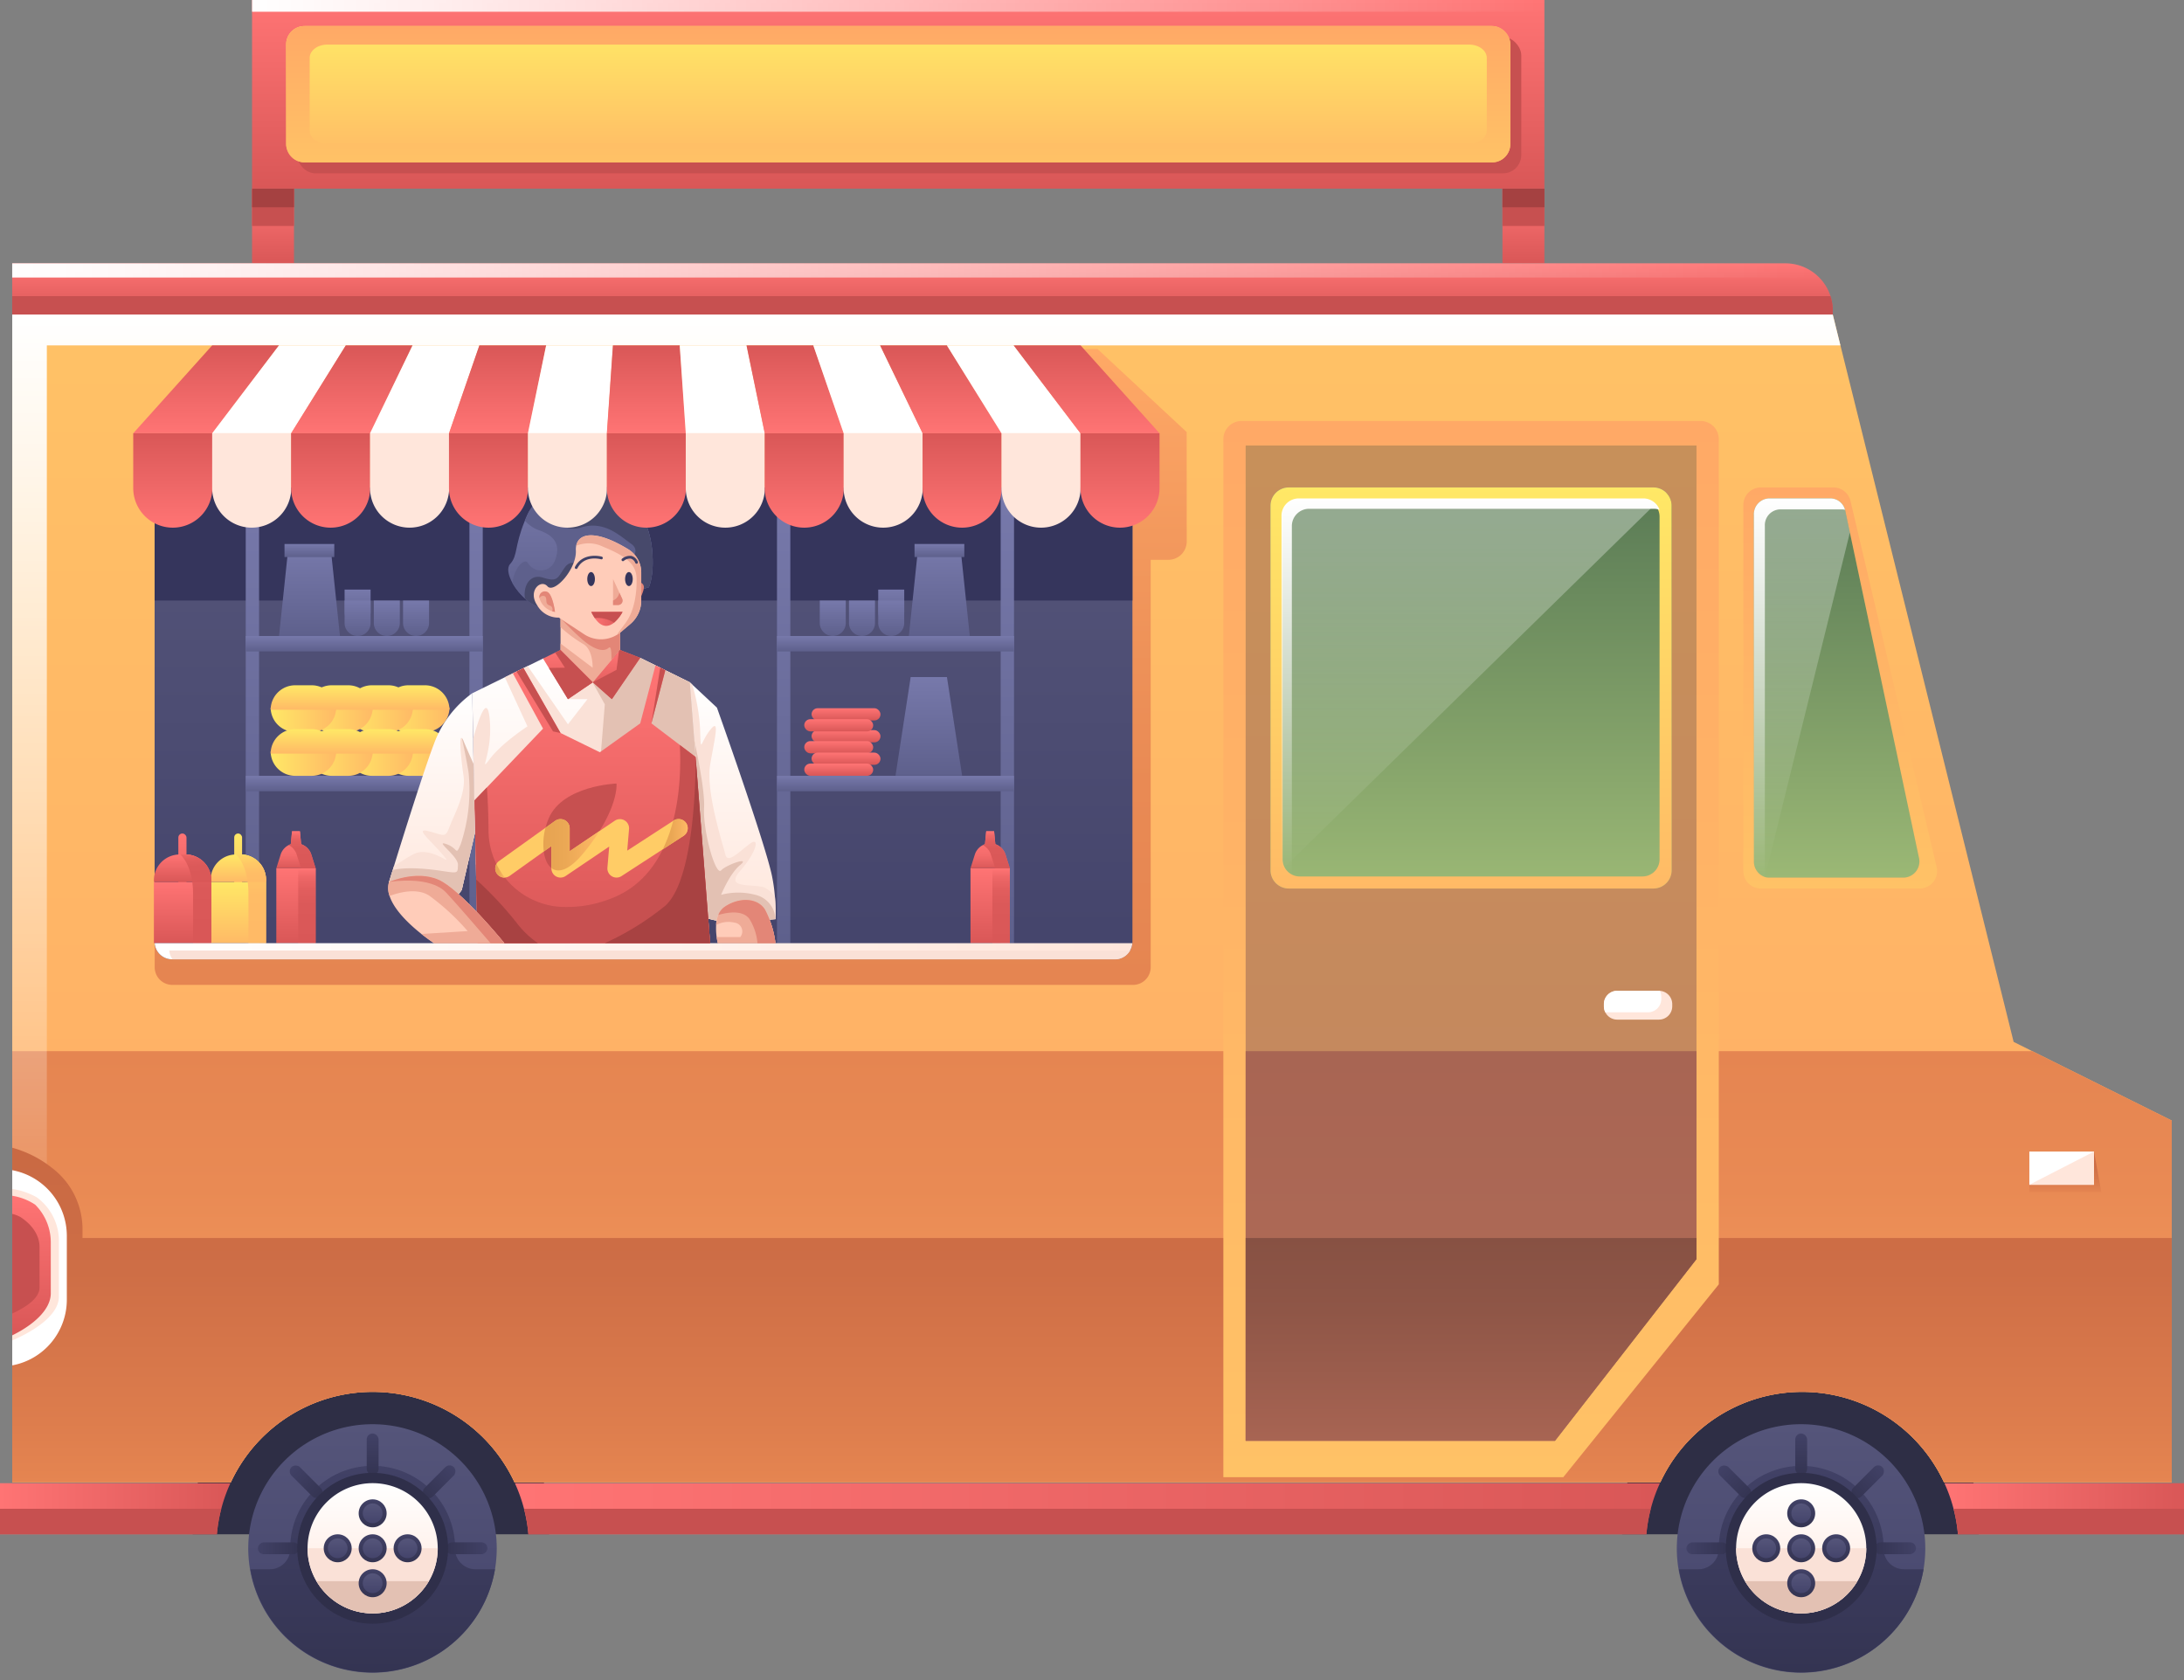
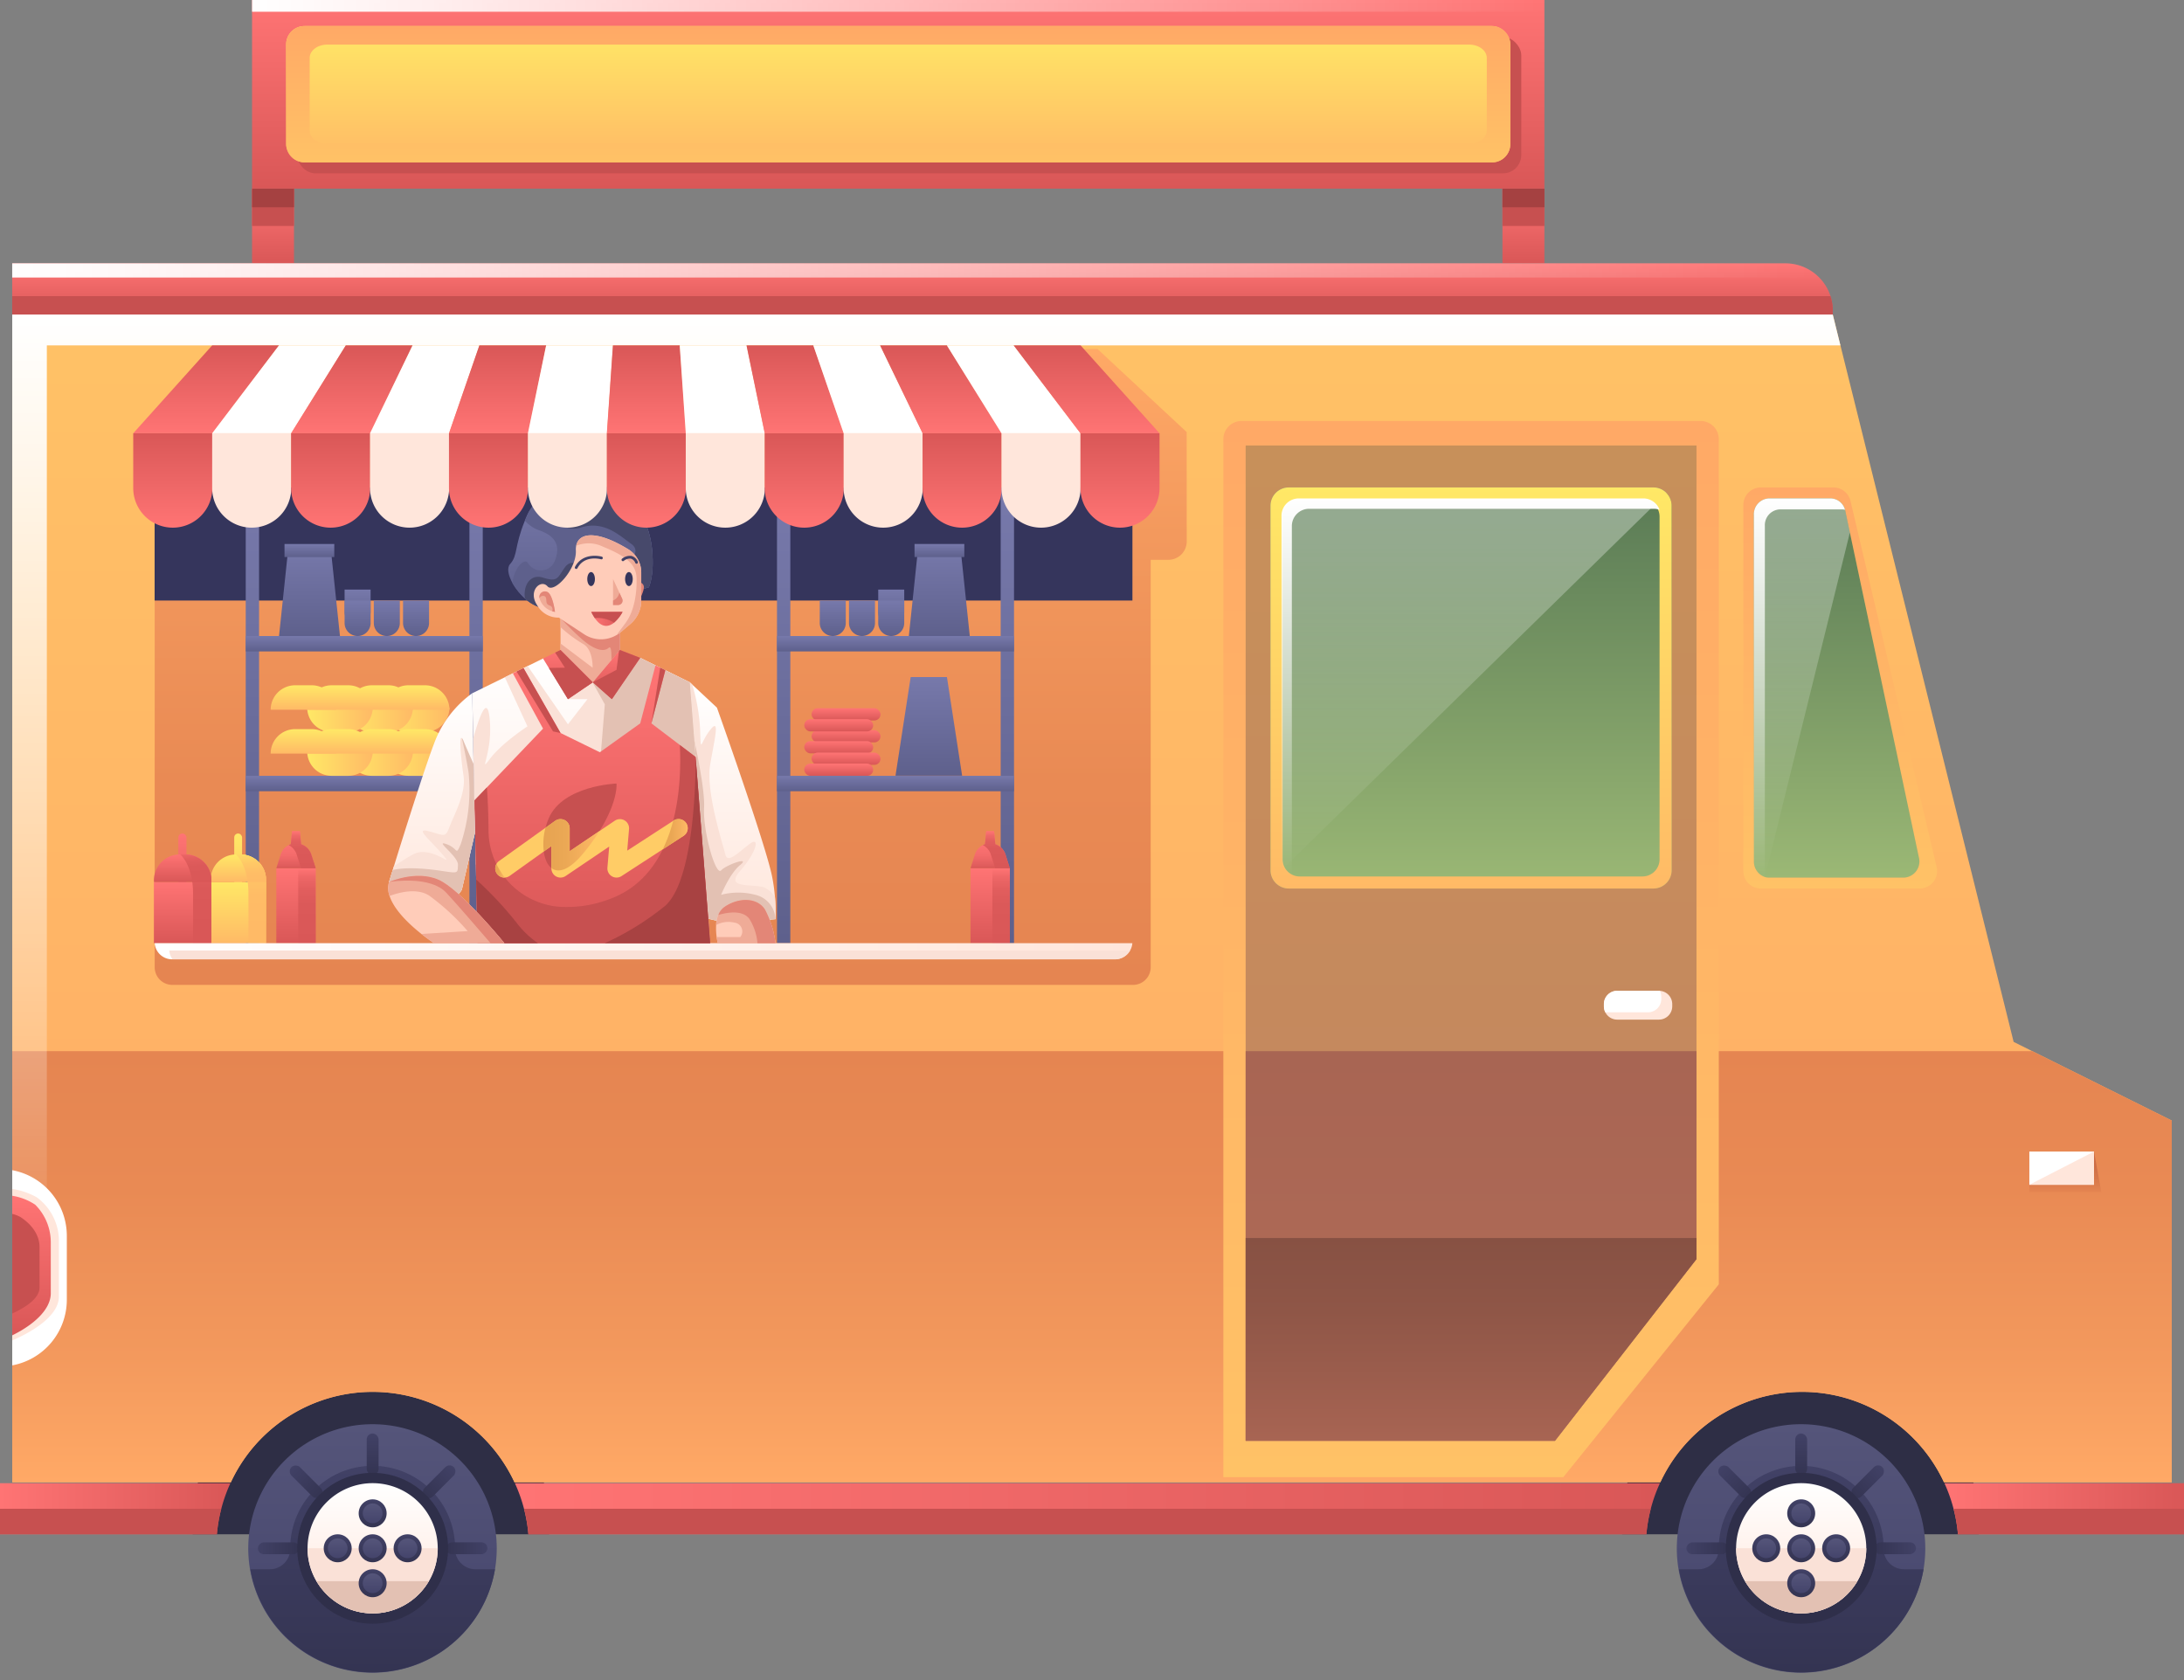
<svg xmlns="http://www.w3.org/2000/svg" xmlns:xlink="http://www.w3.org/1999/xlink" data-name="Food Truck" height="300.0" preserveAspectRatio="xMidYMid meet" version="1.0" viewBox="5.0 4.7 390.0 300.0" width="390.0" zoomAndPan="magnify">
  <rect x="5.0" y="4.7" width="390.0" height="300.0" fill="#808080" stroke="none" />
  <defs>
    <linearGradient gradientUnits="userSpaceOnUse" id="g" x1="200" x2="200" xlink:actuate="onLoad" xlink:show="other" xlink:type="simple" y1="60.85" y2="269.385">
      <stop offset="0" stop-color="#ffc266" />
      <stop offset="1" stop-color="#ffa966" />
    </linearGradient>
    <linearGradient gradientUnits="userSpaceOnUse" id="b" x1="200" x2="200" xlink:actuate="onLoad" xlink:show="other" xlink:type="simple" y1="269.385" y2="192.399">
      <stop offset="0" stop-color="#ffa966" />
      <stop offset=".292" stop-color="#f3995d" />
      <stop offset=".68" stop-color="#e98a54" />
      <stop offset="1" stop-color="#e58551" />
    </linearGradient>
    <linearGradient gradientUnits="userSpaceOnUse" id="h" x1="170.416" x2="170.416" xlink:actuate="onLoad" xlink:show="other" xlink:type="simple" y1="231.081" y2="60.85">
      <stop offset="0" stop-color="#fff" stop-opacity="0" />
      <stop offset=".004" stop-color="#fff" stop-opacity=".005" />
      <stop offset=".505" stop-color="#fff" stop-opacity=".534" />
      <stop offset=".846" stop-color="#fff" stop-opacity=".869" />
      <stop offset="1" stop-color="#fff" />
    </linearGradient>
    <linearGradient gradientUnits="userSpaceOnUse" id="a" x1="200" x2="200" xlink:actuate="onLoad" xlink:show="other" xlink:type="simple" y1="269.385" y2="209.642">
      <stop offset="0" stop-color="#e58551" />
      <stop offset=".18" stop-color="#dd7d4d" />
      <stop offset=".629" stop-color="#ce6e46" />
      <stop offset="1" stop-color="#c96943" />
    </linearGradient>
    <linearGradient id="o" x1="373.81" x2="373.81" xlink:actuate="onLoad" xlink:href="#a" xlink:show="other" xlink:type="simple" y1="217.562" y2="210.328" />
    <linearGradient id="p" x1="124.767" x2="124.767" xlink:actuate="onLoad" xlink:href="#b" xlink:show="other" xlink:type="simple" y1="67.026" y2="180.568" />
    <linearGradient gradientUnits="userSpaceOnUse" id="c" x1="10.627" x2="10.627" xlink:actuate="onLoad" xlink:show="other" xlink:type="simple" y1="218.221" y2="243.144">
      <stop offset="0" stop-color="#ff7474" />
      <stop offset="1" stop-color="#d95757" />
    </linearGradient>
    <linearGradient id="q" x1="5" x2="46.142" xlink:actuate="onLoad" xlink:href="#c" xlink:show="other" xlink:type="simple" y1="274.108" y2="274.108" />
    <linearGradient id="r" x1="96.946" x2="301.416" xlink:actuate="onLoad" xlink:href="#c" xlink:show="other" xlink:type="simple" y1="274.108" y2="274.108" />
    <linearGradient id="s" x1="352.221" x2="395" xlink:actuate="onLoad" xlink:href="#c" xlink:show="other" xlink:type="simple" y1="274.108" y2="274.108" />
    <linearGradient gradientUnits="userSpaceOnUse" id="e" x1="71.547" x2="71.547" xlink:actuate="onLoad" xlink:show="other" xlink:type="simple" y1="259.011" y2="303.324">
      <stop offset="0" stop-color="#55557a" />
      <stop offset="1" stop-color="#44446b" />
    </linearGradient>
    <linearGradient gradientUnits="userSpaceOnUse" id="d" x1="71.551" x2="71.551" xlink:actuate="onLoad" xlink:show="other" xlink:type="simple" y1="266.446" y2="303.324">
      <stop offset="0" stop-color="#414166" />
      <stop offset="1" stop-color="#343452" />
    </linearGradient>
    <linearGradient id="t" x1="71.544" x2="71.544" xlink:actuate="onLoad" xlink:href="#d" xlink:show="other" xlink:type="simple" y1="260.67" y2="268.08" />
    <linearGradient gradientTransform="translate(-15.938 222.028)" id="u" x1="99.357" x2="99.357" xlink:actuate="onLoad" xlink:href="#d" xlink:show="other" xlink:type="simple" y1="43.56" y2="50.97" />
    <linearGradient gradientTransform="translate(122.834 407.087)" id="v" x1="-34.497" x2="-34.497" xlink:actuate="onLoad" xlink:href="#d" xlink:show="other" xlink:type="simple" y1="-129.626" y2="-122.216" />
    <linearGradient gradientTransform="translate(161.313 -128.935)" id="w" x1="-101.642" x2="-101.642" xlink:actuate="onLoad" xlink:href="#d" xlink:show="other" xlink:type="simple" y1="394.524" y2="401.933" />
    <linearGradient gradientTransform="translate(373.505 -89.248)" id="x" x1="-318.752" x2="-318.752" xlink:actuate="onLoad" xlink:href="#d" xlink:show="other" xlink:type="simple" y1="366.711" y2="374.121" />
    <linearGradient gradientUnits="userSpaceOnUse" id="f" x1="71.544" x2="71.544" xlink:actuate="onLoad" xlink:show="other" xlink:type="simple" y1="269.541" y2="292.794">
      <stop offset="0" stop-color="#fff" />
      <stop offset="1" stop-color="#ffe6db" />
    </linearGradient>
    <linearGradient id="y" x1="71.545" x2="71.545" xlink:actuate="onLoad" xlink:href="#d" xlink:show="other" xlink:type="simple" y1="278.671" y2="283.664" />
    <linearGradient id="z" x1="71.545" x2="71.545" xlink:actuate="onLoad" xlink:href="#e" xlink:show="other" xlink:type="simple" y1="279.402" y2="282.932" />
    <linearGradient id="A" x1="71.545" x2="71.545" xlink:actuate="onLoad" xlink:href="#d" xlink:show="other" xlink:type="simple" y1="284.912" y2="289.905" />
    <linearGradient id="B" x1="71.545" x2="71.545" xlink:actuate="onLoad" xlink:href="#e" xlink:show="other" xlink:type="simple" y1="285.643" y2="289.174" />
    <linearGradient id="C" x1="65.304" x2="65.304" xlink:actuate="onLoad" xlink:href="#d" xlink:show="other" xlink:type="simple" y1="278.671" y2="283.664" />
    <linearGradient id="D" x1="65.304" x2="65.304" xlink:actuate="onLoad" xlink:href="#e" xlink:show="other" xlink:type="simple" y1="279.402" y2="282.932" />
    <linearGradient id="E" x1="77.786" x2="77.786" xlink:actuate="onLoad" xlink:href="#d" xlink:show="other" xlink:type="simple" y1="278.671" y2="283.664" />
    <linearGradient id="F" x1="77.786" x2="77.786" xlink:actuate="onLoad" xlink:href="#e" xlink:show="other" xlink:type="simple" y1="279.402" y2="282.932" />
    <linearGradient id="G" x1="71.545" x2="71.545" xlink:actuate="onLoad" xlink:href="#d" xlink:show="other" xlink:type="simple" y1="272.429" y2="277.422" />
    <linearGradient id="H" x1="71.545" x2="71.545" xlink:actuate="onLoad" xlink:href="#e" xlink:show="other" xlink:type="simple" y1="273.16" y2="276.691" />
    <linearGradient id="I" x1="326.645" x2="326.645" xlink:actuate="onLoad" xlink:href="#e" xlink:show="other" xlink:type="simple" y1="259.011" y2="303.324" />
    <linearGradient id="J" x1="326.649" x2="326.649" xlink:actuate="onLoad" xlink:href="#d" xlink:show="other" xlink:type="simple" y1="266.446" y2="303.324" />
    <linearGradient id="K" x1="326.642" x2="326.642" xlink:actuate="onLoad" xlink:href="#d" xlink:show="other" xlink:type="simple" y1="260.67" y2="268.08" />
    <linearGradient gradientTransform="translate(58.778 402.409)" id="L" x1="279.738" x2="279.738" xlink:actuate="onLoad" xlink:href="#d" xlink:show="other" xlink:type="simple" y1="-136.821" y2="-129.412" />
    <linearGradient gradientTransform="translate(377.932 662.185)" id="M" x1="-34.497" x2="-34.497" xlink:actuate="onLoad" xlink:href="#d" xlink:show="other" xlink:type="simple" y1="-384.724" y2="-377.315" />
    <linearGradient gradientTransform="translate(236.029 -309.316)" id="N" x1="78.739" x2="78.739" xlink:actuate="onLoad" xlink:href="#d" xlink:show="other" xlink:type="simple" y1="574.905" y2="582.315" />
    <linearGradient gradientTransform="translate(628.603 -344.346)" id="O" x1="-318.752" x2="-318.752" xlink:actuate="onLoad" xlink:href="#d" xlink:show="other" xlink:type="simple" y1="621.809" y2="629.219" />
    <linearGradient id="P" x1="326.642" x2="326.642" xlink:actuate="onLoad" xlink:href="#f" xlink:show="other" xlink:type="simple" y1="269.541" y2="292.794" />
    <linearGradient id="Q" x1="326.643" x2="326.643" xlink:actuate="onLoad" xlink:href="#d" xlink:show="other" xlink:type="simple" y1="278.671" y2="283.664" />
    <linearGradient id="R" x1="326.643" x2="326.643" xlink:actuate="onLoad" xlink:href="#e" xlink:show="other" xlink:type="simple" y1="279.402" y2="282.932" />
    <linearGradient id="S" x1="326.643" x2="326.643" xlink:actuate="onLoad" xlink:href="#d" xlink:show="other" xlink:type="simple" y1="284.912" y2="289.905" />
    <linearGradient id="T" x1="326.643" x2="326.643" xlink:actuate="onLoad" xlink:href="#e" xlink:show="other" xlink:type="simple" y1="285.643" y2="289.174" />
    <linearGradient id="U" x1="320.402" x2="320.402" xlink:actuate="onLoad" xlink:href="#d" xlink:show="other" xlink:type="simple" y1="278.671" y2="283.664" />
    <linearGradient id="V" x1="320.402" x2="320.402" xlink:actuate="onLoad" xlink:href="#e" xlink:show="other" xlink:type="simple" y1="279.402" y2="282.932" />
    <linearGradient id="W" x1="332.885" x2="332.885" xlink:actuate="onLoad" xlink:href="#d" xlink:show="other" xlink:type="simple" y1="278.671" y2="283.664" />
    <linearGradient id="X" x1="332.885" x2="332.885" xlink:actuate="onLoad" xlink:href="#e" xlink:show="other" xlink:type="simple" y1="279.402" y2="282.932" />
    <linearGradient id="Y" x1="326.643" x2="326.643" xlink:actuate="onLoad" xlink:href="#d" xlink:show="other" xlink:type="simple" y1="272.429" y2="277.422" />
    <linearGradient id="Z" x1="326.643" x2="326.643" xlink:actuate="onLoad" xlink:href="#e" xlink:show="other" xlink:type="simple" y1="273.16" y2="276.691" />
    <linearGradient id="aa" x1="267.692" x2="267.692" xlink:actuate="onLoad" xlink:href="#g" xlink:show="other" xlink:type="simple" y1="268.478" y2="79.868" />
    <linearGradient gradientUnits="userSpaceOnUse" id="ab" x1="267.692" x2="267.692" xlink:actuate="onLoad" xlink:show="other" xlink:type="simple" y1="84.252" y2="261.973">
      <stop offset="0" stop-color="#c7905a" />
      <stop offset="1" stop-color="#c48460" />
    </linearGradient>
    <linearGradient gradientUnits="userSpaceOnUse" id="ac" x1="267.692" x2="267.692" xlink:actuate="onLoad" xlink:show="other" xlink:type="simple" y1="261.973" y2="192.399">
      <stop offset="0" stop-color="#bd785d" />
      <stop offset=".143" stop-color="#b7735a" />
      <stop offset=".56" stop-color="#ac6855" />
      <stop offset="1" stop-color="#a86553" />
    </linearGradient>
    <linearGradient gradientUnits="userSpaceOnUse" id="ad" x1="267.692" x2="267.692" xlink:actuate="onLoad" xlink:show="other" xlink:type="simple" y1="261.973" y2="225.763">
      <stop offset="0" stop-color="#a86553" />
      <stop offset=".089" stop-color="#a46251" />
      <stop offset=".639" stop-color="#8f5647" />
      <stop offset="1" stop-color="#875143" />
    </linearGradient>
    <linearGradient gradientUnits="userSpaceOnUse" id="i" x1="267.692" x2="267.692" xlink:actuate="onLoad" xlink:show="other" xlink:type="simple" y1="91.742" y2="163.359">
      <stop offset="0" stop-color="#597a55" />
      <stop offset="1" stop-color="#9bb875" />
    </linearGradient>
    <linearGradient id="ae" x1="267.236" x2="267.236" xlink:actuate="onLoad" xlink:href="#h" xlink:show="other" xlink:type="simple" y1="161.63" y2="91.742" />
    <linearGradient gradientUnits="userSpaceOnUse" id="j" x1="267.692" x2="267.692" xlink:actuate="onLoad" xlink:show="other" xlink:type="simple" y1="91.742" y2="163.359">
      <stop offset="0" stop-color="#ffe866" />
      <stop offset="1" stop-color="#ffba66" />
    </linearGradient>
    <linearGradient id="af" x1="267.594" x2="267.594" xlink:actuate="onLoad" xlink:href="#h" xlink:show="other" xlink:type="simple" y1="161.206" y2="93.7" />
    <linearGradient id="ag" x1="333.612" x2="333.612" xlink:actuate="onLoad" xlink:href="#g" xlink:show="other" xlink:type="simple" y1="163.359" y2="91.742" />
    <linearGradient id="ah" x1="332.961" x2="332.961" xlink:actuate="onLoad" xlink:href="#i" xlink:show="other" xlink:type="simple" y1="93.7" y2="161.408" />
    <linearGradient id="ai" x1="326.766" x2="326.766" xlink:actuate="onLoad" xlink:href="#h" xlink:show="other" xlink:type="simple" y1="161.304" y2="93.7" />
    <linearGradient id="aj" x1="326.329" x2="326.329" xlink:actuate="onLoad" xlink:href="#h" xlink:show="other" xlink:type="simple" y1="161.343" y2="93.7" />
    <linearGradient id="ak" x1="53.756" x2="53.756" xlink:actuate="onLoad" xlink:href="#c" xlink:show="other" xlink:type="simple" y1="38.38" y2="51.723" />
    <linearGradient id="al" x1="277.042" x2="277.042" xlink:actuate="onLoad" xlink:href="#c" xlink:show="other" xlink:type="simple" y1="38.38" y2="51.723" />
    <linearGradient id="am" x1="165.399" x2="165.399" xlink:actuate="onLoad" xlink:href="#c" xlink:show="other" xlink:type="simple" y1="4.676" y2="38.38" />
    <linearGradient id="an" x1="280.786" x2="50.011" xlink:actuate="onLoad" xlink:href="#h" xlink:show="other" xlink:type="simple" y1="5.737" y2="5.737" />
    <linearGradient id="ao" x1="165.399" x2="165.399" xlink:actuate="onLoad" xlink:href="#j" xlink:show="other" xlink:type="simple" y1="9.354" y2="33.696" />
    <linearGradient id="ap" x1="165.399" x2="165.399" xlink:actuate="onLoad" xlink:href="#g" xlink:show="other" xlink:type="simple" y1="33.696" y2="9.354" />
    <linearGradient id="aq" x1="119.915" x2="119.915" xlink:actuate="onLoad" xlink:href="#e" xlink:show="other" xlink:type="simple" y1="91.742" y2="176.003" />
    <linearGradient gradientUnits="userSpaceOnUse" id="k" x1="144.939" x2="144.939" xlink:actuate="onLoad" xlink:show="other" xlink:type="simple" y1="91.743" y2="173.117">
      <stop offset="0" stop-color="#7779ab" />
      <stop offset="1" stop-color="#5e608c" />
    </linearGradient>
    <linearGradient id="ar" x1="184.884" x2="184.884" xlink:actuate="onLoad" xlink:href="#k" xlink:show="other" xlink:type="simple" y1="91.743" y2="173.117" />
    <linearGradient id="as" x1="164.911" x2="164.911" xlink:actuate="onLoad" xlink:href="#k" xlink:show="other" xlink:type="simple" y1="118.268" y2="121.021" />
    <linearGradient id="at" x1="164.911" x2="164.911" xlink:actuate="onLoad" xlink:href="#k" xlink:show="other" xlink:type="simple" y1="143.234" y2="145.986" />
    <linearGradient id="au" x1="50.071" x2="50.071" xlink:actuate="onLoad" xlink:href="#k" xlink:show="other" xlink:type="simple" y1="91.743" y2="173.117" />
    <linearGradient id="av" x1="90.015" x2="90.015" xlink:actuate="onLoad" xlink:href="#k" xlink:show="other" xlink:type="simple" y1="91.743" y2="173.117" />
    <linearGradient id="aw" x1="70.043" x2="70.043" xlink:actuate="onLoad" xlink:href="#k" xlink:show="other" xlink:type="simple" y1="143.234" y2="145.986" />
    <linearGradient id="ax" x1="70.043" x2="70.043" xlink:actuate="onLoad" xlink:href="#k" xlink:show="other" xlink:type="simple" y1="118.268" y2="121.021" />
    <linearGradient id="ay" x1="73.557" x2="85.26" xlink:actuate="onLoad" xlink:href="#j" xlink:show="other" xlink:type="simple" y1="141.049" y2="141.049" />
    <linearGradient id="az" x1="73.557" x2="85.26" xlink:actuate="onLoad" xlink:href="#j" xlink:show="other" xlink:type="simple" y1="133.22" y2="133.22" />
    <linearGradient gradientTransform="rotate(-180 79.408 129.252)" id="aA" x1="79.408" x2="79.408" xlink:actuate="onLoad" xlink:href="#j" xlink:show="other" xlink:type="simple" y1="127.068" y2="131.437" />
    <linearGradient gradientTransform="rotate(-180 79.408 137.081)" id="aB" x1="79.408" x2="79.408" xlink:actuate="onLoad" xlink:href="#j" xlink:show="other" xlink:type="simple" y1="134.897" y2="139.266" />
    <linearGradient id="aC" x1="67.033" x2="78.735" xlink:actuate="onLoad" xlink:href="#j" xlink:show="other" xlink:type="simple" y1="133.22" y2="133.22" />
    <linearGradient gradientTransform="rotate(-180 72.884 129.252)" id="aD" x1="72.884" x2="72.884" xlink:actuate="onLoad" xlink:href="#j" xlink:show="other" xlink:type="simple" y1="127.068" y2="131.437" />
    <linearGradient id="aE" x1="67.033" x2="78.735" xlink:actuate="onLoad" xlink:href="#j" xlink:show="other" xlink:type="simple" y1="141.049" y2="141.049" />
    <linearGradient gradientTransform="rotate(-180 72.884 137.081)" id="aF" x1="72.884" x2="72.884" xlink:actuate="onLoad" xlink:href="#j" xlink:show="other" xlink:type="simple" y1="134.897" y2="139.266" />
    <linearGradient id="aG" x1="59.856" x2="71.559" xlink:actuate="onLoad" xlink:href="#j" xlink:show="other" xlink:type="simple" y1="141.049" y2="141.049" />
    <linearGradient id="aH" x1="59.856" x2="71.559" xlink:actuate="onLoad" xlink:href="#j" xlink:show="other" xlink:type="simple" y1="133.22" y2="133.22" />
    <linearGradient gradientTransform="rotate(-180 65.708 129.252)" id="aI" x1="65.707" x2="65.707" xlink:actuate="onLoad" xlink:href="#j" xlink:show="other" xlink:type="simple" y1="127.068" y2="131.437" />
    <linearGradient gradientTransform="rotate(-180 65.708 137.081)" id="aJ" x1="65.707" x2="65.707" xlink:actuate="onLoad" xlink:href="#j" xlink:show="other" xlink:type="simple" y1="134.897" y2="139.266" />
    <linearGradient id="aK" x1="53.332" x2="65.034" xlink:actuate="onLoad" xlink:href="#j" xlink:show="other" xlink:type="simple" y1="141.049" y2="141.049" />
    <linearGradient id="aL" x1="53.332" x2="65.034" xlink:actuate="onLoad" xlink:href="#j" xlink:show="other" xlink:type="simple" y1="133.22" y2="133.22" />
    <linearGradient gradientTransform="rotate(-180 59.183 129.252)" id="aM" x1="59.183" x2="59.183" xlink:actuate="onLoad" xlink:href="#j" xlink:show="other" xlink:type="simple" y1="127.068" y2="131.437" />
    <linearGradient gradientTransform="rotate(-180 59.183 137.081)" id="aN" x1="59.183" x2="59.183" xlink:actuate="onLoad" xlink:href="#j" xlink:show="other" xlink:type="simple" y1="134.897" y2="139.266" />
    <linearGradient id="aO" x1="60.267" x2="60.267" xlink:actuate="onLoad" xlink:href="#k" xlink:show="other" xlink:type="simple" y1="102.49" y2="118.268" />
    <linearGradient id="aP" x1="60.249" x2="60.249" xlink:actuate="onLoad" xlink:href="#k" xlink:show="other" xlink:type="simple" y1="101.838" y2="104.171" />
    <linearGradient id="aQ" x1="68.855" x2="68.855" xlink:actuate="onLoad" xlink:href="#k" xlink:show="other" xlink:type="simple" y1="109.976" y2="116.311" />
    <linearGradient id="aR" x1="68.855" x2="68.855" xlink:actuate="onLoad" xlink:href="#k" xlink:show="other" xlink:type="simple" y1="111.933" y2="118.268" />
    <linearGradient id="aS" x1="74.075" x2="74.075" xlink:actuate="onLoad" xlink:href="#k" xlink:show="other" xlink:type="simple" y1="111.933" y2="118.268" />
    <linearGradient id="aT" x1="79.294" x2="79.294" xlink:actuate="onLoad" xlink:href="#k" xlink:show="other" xlink:type="simple" y1="111.933" y2="118.268" />
    <linearGradient gradientTransform="matrix(-1 0 0 1 -69.435 0)" id="aU" x1="-242.17" x2="-242.17" xlink:actuate="onLoad" xlink:href="#k" xlink:show="other" xlink:type="simple" y1="102.49" y2="118.268" />
    <linearGradient gradientTransform="matrix(1 0 0 -1 414.941 206.009)" id="aV" x1="-242.188" x2="-242.188" xlink:actuate="onLoad" xlink:href="#k" xlink:show="other" xlink:type="simple" y1="101.838" y2="104.171" />
    <linearGradient gradientTransform="matrix(1 0 0 -1 397.728 226.287)" id="aW" x1="-233.582" x2="-233.582" xlink:actuate="onLoad" xlink:href="#k" xlink:show="other" xlink:type="simple" y1="109.976" y2="116.311" />
    <linearGradient gradientTransform="matrix(1 0 0 -1 397.728 230.202)" id="aX" x1="-233.582" x2="-233.582" xlink:actuate="onLoad" xlink:href="#k" xlink:show="other" xlink:type="simple" y1="111.933" y2="118.268" />
    <linearGradient gradientTransform="matrix(1 0 0 -1 387.29 230.202)" id="aY" x1="-228.362" x2="-228.362" xlink:actuate="onLoad" xlink:href="#k" xlink:show="other" xlink:type="simple" y1="111.933" y2="118.268" />
    <linearGradient gradientTransform="matrix(1 0 0 -1 376.85 230.202)" id="aZ" x1="-223.143" x2="-223.143" xlink:actuate="onLoad" xlink:href="#k" xlink:show="other" xlink:type="simple" y1="111.933" y2="118.268" />
    <linearGradient id="ba" x1="156.076" x2="156.076" xlink:actuate="onLoad" xlink:href="#c" xlink:show="other" xlink:type="simple" y1="135.077" y2="137.262" />
    <linearGradient id="bb" x1="154.771" x2="154.771" xlink:actuate="onLoad" xlink:href="#c" xlink:show="other" xlink:type="simple" y1="137.035" y2="139.219" />
    <linearGradient id="bc" x1="156.076" x2="156.076" xlink:actuate="onLoad" xlink:href="#c" xlink:show="other" xlink:type="simple" y1="131.163" y2="133.347" />
    <linearGradient id="bd" x1="154.771" x2="154.771" xlink:actuate="onLoad" xlink:href="#c" xlink:show="other" xlink:type="simple" y1="133.12" y2="135.305" />
    <linearGradient id="be" x1="156.076" x2="156.076" xlink:actuate="onLoad" xlink:href="#c" xlink:show="other" xlink:type="simple" y1="139.092" y2="141.276" />
    <linearGradient id="bf" x1="154.771" x2="154.771" xlink:actuate="onLoad" xlink:href="#c" xlink:show="other" xlink:type="simple" y1="141.049" y2="143.234" />
    <linearGradient id="bg" x1="170.859" x2="170.859" xlink:actuate="onLoad" xlink:href="#k" xlink:show="other" xlink:type="simple" y1="125.603" y2="143.21" />
    <linearGradient id="bh" x1="47.527" x2="47.527" xlink:actuate="onLoad" xlink:href="#j" xlink:show="other" xlink:type="simple" y1="153.532" y2="168.628" />
    <linearGradient id="bi" x1="47.561" x2="47.561" xlink:actuate="onLoad" xlink:href="#j" xlink:show="other" xlink:type="simple" y1="162.191" y2="173.119" />
    <linearGradient gradientUnits="userSpaceOnUse" id="bj" x1="49.828" x2="49.828" xlink:actuate="onLoad" xlink:show="other" xlink:type="simple" y1="156.58" y2="170.616">
      <stop offset="0" stop-color="#ffe866" />
      <stop offset=".025" stop-color="#ffe466" />
      <stop offset=".172" stop-color="#ffd166" />
      <stop offset=".344" stop-color="#ffc466" />
      <stop offset=".565" stop-color="#ffbc66" />
      <stop offset="1" stop-color="#ffba66" />
    </linearGradient>
    <linearGradient id="bk" x1="47.561" x2="47.561" xlink:actuate="onLoad" xlink:href="#j" xlink:show="other" xlink:type="simple" y1="157.278" y2="162.191" />
    <linearGradient gradientUnits="userSpaceOnUse" id="bl" x1="49.624" x2="50.032" xlink:actuate="onLoad" xlink:show="other" xlink:type="simple" y1="156.246" y2="162.689">
      <stop offset="0" stop-color="#ffe866" />
      <stop offset=".15" stop-color="#ffda66" />
      <stop offset=".409" stop-color="#ffc866" />
      <stop offset=".684" stop-color="#ffbd66" />
      <stop offset="1" stop-color="#ffba66" />
    </linearGradient>
    <linearGradient id="bm" x1="37.574" x2="37.574" xlink:actuate="onLoad" xlink:href="#c" xlink:show="other" xlink:type="simple" y1="153.532" y2="168.628" />
    <linearGradient id="bn" x1="37.609" x2="37.609" xlink:actuate="onLoad" xlink:href="#c" xlink:show="other" xlink:type="simple" y1="162.191" y2="173.119" />
    <linearGradient gradientUnits="userSpaceOnUse" id="l" x1="39.959" x2="39.959" xlink:actuate="onLoad" xlink:show="other" xlink:type="simple" y1="156.58" y2="170.616">
      <stop offset="0" stop-color="#ff7474" />
      <stop offset=".122" stop-color="#ee6767" />
      <stop offset=".276" stop-color="#e25e5e" />
      <stop offset=".485" stop-color="#db5959" />
      <stop offset="1" stop-color="#d95757" />
    </linearGradient>
    <linearGradient id="bo" x1="37.609" x2="37.609" xlink:actuate="onLoad" xlink:href="#c" xlink:show="other" xlink:type="simple" y1="157.278" y2="162.191" />
    <linearGradient id="bp" x1="39.754" x2="40.163" xlink:actuate="onLoad" xlink:href="#l" xlink:show="other" xlink:type="simple" y1="156.238" y2="162.696" />
    <linearGradient id="bq" x1="181.814" x2="181.814" xlink:actuate="onLoad" xlink:href="#c" xlink:show="other" xlink:type="simple" y1="159.734" y2="173.117" />
    <linearGradient id="br" x1="183.768" x2="183.768" xlink:actuate="onLoad" xlink:href="#l" xlink:show="other" xlink:type="simple" y1="159.734" y2="173.117" />
    <linearGradient gradientUnits="userSpaceOnUse" id="m" x1="181.814" x2="181.814" xlink:actuate="onLoad" xlink:show="other" xlink:type="simple" y1="153.142" y2="159.734">
      <stop offset="0" stop-color="#ff7474" />
      <stop offset=".383" stop-color="#fc7272" />
      <stop offset=".653" stop-color="#f36b6b" />
      <stop offset=".887" stop-color="#e35f5f" />
      <stop offset="1" stop-color="#d95757" />
    </linearGradient>
    <linearGradient id="bs" x1="182.916" x2="182.916" xlink:actuate="onLoad" xlink:href="#l" xlink:show="other" xlink:type="simple" y1="153.142" y2="159.732" />
    <linearGradient id="bt" x1="57.853" x2="57.853" xlink:actuate="onLoad" xlink:href="#c" xlink:show="other" xlink:type="simple" y1="159.734" y2="173.117" />
    <linearGradient id="bu" x1="59.807" x2="59.807" xlink:actuate="onLoad" xlink:href="#l" xlink:show="other" xlink:type="simple" y1="159.734" y2="173.117" />
    <linearGradient id="bv" x1="57.853" x2="57.853" xlink:actuate="onLoad" xlink:href="#m" xlink:show="other" xlink:type="simple" y1="153.142" y2="159.734" />
    <linearGradient id="bw" x1="58.956" x2="58.956" xlink:actuate="onLoad" xlink:href="#l" xlink:show="other" xlink:type="simple" y1="153.142" y2="159.732" />
    <linearGradient id="bx" x1="32.624" x2="207.206" xlink:actuate="onLoad" xlink:href="#f" xlink:show="other" xlink:type="simple" y1="174.561" y2="174.561" />
    <linearGradient id="by" x1="108.655" x2="108.655" xlink:actuate="onLoad" xlink:href="#k" xlink:show="other" xlink:type="simple" y1="91.216" y2="113.39" />
    <linearGradient id="bz" x1="135.842" x2="135.842" xlink:actuate="onLoad" xlink:href="#f" xlink:show="other" xlink:type="simple" y1="126.536" y2="169.465" />
    <linearGradient id="bA" x1="110.572" x2="110.572" xlink:actuate="onLoad" xlink:href="#f" xlink:show="other" xlink:type="simple" y1="122.171" y2="173.119" />
    <linearGradient id="bB" x1="110.771" x2="110.771" xlink:actuate="onLoad" xlink:href="#c" xlink:show="other" xlink:type="simple" y1="123.515" y2="173.119" />
    <linearGradient gradientUnits="userSpaceOnUse" id="n" x1="93.435" x2="95.159" xlink:actuate="onLoad" xlink:show="other" xlink:type="simple" y1="160.188" y2="160.188">
      <stop offset="0" stop-color="#e6a351" />
      <stop offset=".396" stop-color="#eba855" />
      <stop offset=".88" stop-color="#fab562" />
      <stop offset="1" stop-color="#ffba66" />
    </linearGradient>
    <linearGradient id="bC" x1="123.356" x2="127.787" xlink:actuate="onLoad" xlink:href="#n" xlink:show="other" xlink:type="simple" y1="153.658" y2="153.658" />
    <linearGradient id="bD" x1="102.022" x2="112.043" xlink:actuate="onLoad" xlink:href="#n" xlink:show="other" xlink:type="simple" y1="155.546" y2="155.546" />
    <linearGradient id="bE" x1="115.093" x2="115.093" xlink:actuate="onLoad" xlink:href="#c" xlink:show="other" xlink:type="simple" y1="120.762" y2="129.544" />
    <linearGradient id="bF" x1="106.416" x2="106.416" xlink:actuate="onLoad" xlink:href="#c" xlink:show="other" xlink:type="simple" y1="120.762" y2="129.544" />
    <linearGradient id="bG" x1="82.13" x2="82.13" xlink:actuate="onLoad" xlink:href="#f" xlink:show="other" xlink:type="simple" y1="128.487" y2="166.6" />
    <linearGradient id="bH" x1="110.575" x2="116.173" xlink:actuate="onLoad" xlink:href="#c" xlink:show="other" xlink:type="simple" y1="115.209" y2="115.209" />
    <linearGradient id="bI" x1="35.855" x2="35.855" xlink:actuate="onLoad" xlink:href="#c" xlink:show="other" xlink:type="simple" y1="98.92" y2="82.069" />
    <linearGradient id="bJ" x1="64.045" x2="64.045" xlink:actuate="onLoad" xlink:href="#c" xlink:show="other" xlink:type="simple" y1="98.92" y2="82.069" />
    <linearGradient id="bK" x1="92.236" x2="92.236" xlink:actuate="onLoad" xlink:href="#c" xlink:show="other" xlink:type="simple" y1="98.92" y2="82.069" />
    <linearGradient id="bL" x1="120.426" x2="120.426" xlink:actuate="onLoad" xlink:href="#c" xlink:show="other" xlink:type="simple" y1="98.92" y2="82.069" />
    <linearGradient id="bM" x1="148.616" x2="148.616" xlink:actuate="onLoad" xlink:href="#c" xlink:show="other" xlink:type="simple" y1="98.92" y2="82.069" />
    <linearGradient id="bN" x1="176.807" x2="176.807" xlink:actuate="onLoad" xlink:href="#c" xlink:show="other" xlink:type="simple" y1="98.92" y2="82.069" />
    <linearGradient id="bO" x1="204.997" x2="204.997" xlink:actuate="onLoad" xlink:href="#c" xlink:show="other" xlink:type="simple" y1="98.92" y2="82.069" />
    <linearGradient id="bP" x1="41.816" x2="41.816" xlink:actuate="onLoad" xlink:href="#c" xlink:show="other" xlink:type="simple" y1="82.069" y2="66.376" />
    <linearGradient id="bQ" x1="67.838" x2="67.838" xlink:actuate="onLoad" xlink:href="#c" xlink:show="other" xlink:type="simple" y1="82.069" y2="66.376" />
    <linearGradient id="bR" x1="93.861" x2="93.861" xlink:actuate="onLoad" xlink:href="#c" xlink:show="other" xlink:type="simple" y1="82.069" y2="66.376" />
    <linearGradient id="bS" x1="120.426" x2="120.426" xlink:actuate="onLoad" xlink:href="#c" xlink:show="other" xlink:type="simple" y1="82.069" y2="66.376" />
    <linearGradient id="bT" x1="146.991" x2="146.991" xlink:actuate="onLoad" xlink:href="#c" xlink:show="other" xlink:type="simple" y1="82.069" y2="66.376" />
    <linearGradient id="bU" x1="173.014" x2="173.014" xlink:actuate="onLoad" xlink:href="#c" xlink:show="other" xlink:type="simple" y1="82.069" y2="66.376" />
    <linearGradient id="bV" x1="199.036" x2="199.036" xlink:actuate="onLoad" xlink:href="#c" xlink:show="other" xlink:type="simple" y1="82.069" y2="66.376" />
    <linearGradient id="bW" x1="169.727" x2="169.727" xlink:actuate="onLoad" xlink:href="#c" xlink:show="other" xlink:type="simple" y1="51.723" y2="60.85" />
    <linearGradient id="bX" x1="329.868" x2="7.179" xlink:actuate="onLoad" xlink:href="#h" xlink:show="other" xlink:type="simple" y1="52.992" y2="52.992" />
  </defs>
  <g data-name="Food Truck">
    <g>
      <g>
        <path d="M71.233,245.279h0A31.831,31.831,0,0,1,103.064,277.11v1.56a0,0,0,0,1,0,0H39.402a0,0,0,0,1,0,0v-1.56A31.831,31.831,0,0,1,71.233,245.279Z" fill="#2e2e45" />
      </g>
      <g>
        <path d="M326.503,245.279h0A31.831,31.831,0,0,1,358.334,277.11v1.56a0,0,0,0,1,0,0H294.672a0,0,0,0,1,0,0v-1.56A31.831,31.831,0,0,1,326.503,245.279Z" fill="#2e2e45" />
      </g>
      <g>
        <path d="M392.814,204.788v64.597H352.142a27.936,27.936,0,0,0-50.654,0H96.874a27.936,27.936,0,0,0-50.654,0H7.186V60.85h325.09l1.37,5.526.209.829,26.364,106.013,2.734,10.974.639,2.577.985,3.973Z" fill="url(#g)" />
        <path d="M392.814,204.788v64.597H352.142a27.936,27.936,0,0,0-50.654,0H96.874a27.936,27.936,0,0,0-50.654,0H7.186V192.399H367.911Z" fill="url(#b)" />
        <path d="M333.646 66.376L13.364 66.376 13.364 231.081 7.186 225.281 7.186 60.85 332.276 60.85 333.646 66.376z" fill="url(#h)" />
        <g>
-           <path d="M19.732,225.763v-1.886a13.749,13.749,0,0,0-5.5-10.674,19.892,19.892,0,0,0-7.046-3.562v59.743H46.22a27.936,27.936,0,0,1,50.654,0H301.488a27.936,27.936,0,0,1,50.654,0h40.672V225.763Z" fill="url(#a)" />
          <path d="M378.93 210.328L367.384 211.633 367.384 217.562 380.235 217.562 378.93 210.328z" fill="url(#o)" />
        </g>
        <path d="M200.995,67.026l-150.416.652L34.664,85.121V96.525a3.119,3.119,0,0,0-2.04,2.905V177.447a1.447,1.447,0,0,0,.013.237,3.154,3.154,0,0,0,3.166,2.883H207.302a3.154,3.154,0,0,0,3.166-2.883,1.447,1.447,0,0,0,.013-.237V104.66h3.167a3.262,3.262,0,0,0,3.262-3.262v-19.54Z" fill="url(#p)" />
      </g>
      <g>
        <g>
          <path d="M16.933,225.385v11.391A11.931,11.931,0,0,1,7.186,248.507V213.655a11.926,11.926,0,0,1,9.747,11.73Z" fill="#fff" />
        </g>
        <g>
          <path d="M15.517,226.037v10.184c0,3.106-3.869,5.891-8.332,7.836v-27.056a12.966,12.966,0,0,1,4.378,1.494A9.659,9.659,0,0,1,15.517,226.037Z" fill="#ffe6db" />
        </g>
        <path d="M14.069,226.54v9.082c0,3.066-3.34,5.787-6.883,7.522V218.221a10.338,10.338,0,0,1,4.097,1.592A9.488,9.488,0,0,1,14.069,226.54Z" fill="url(#c)" />
        <g>
          <path d="M12.059,227.388V234.61c0,1.755-2.094,3.366-4.874,4.639V221.464a5.438,5.438,0,0,1,1.494.574C10.767,223.408,12.059,225.3,12.059,227.388Z" fill="#c75050" />
        </g>
      </g>
      <g>
        <path d="M46.142,269.548a27.757,27.757,0,0,0-2.414,9.121H5v-9.121Z" fill="url(#q)" />
        <g>
          <path d="M5,274.108H44.517a27.645,27.645,0,0,0-.79,4.561H5Z" fill="#c75050" />
        </g>
      </g>
      <g>
        <path d="M301.416,269.548a27.262,27.262,0,0,0-1.631,4.56,27.645,27.645,0,0,0-.789,4.561H99.36a27.75,27.75,0,0,0-2.414-9.121Z" fill="url(#r)" />
        <g>
          <path d="M98.571,274.108H299.785a27.645,27.645,0,0,0-.789,4.561H99.36A27.645,27.645,0,0,0,98.571,274.108Z" fill="#c75050" />
        </g>
      </g>
      <g>
        <path d="M395,269.548v9.121H354.635a27.757,27.757,0,0,0-2.414-9.121Z" fill="url(#s)" />
        <g>
          <path d="M395,274.108v4.561H354.635a27.645,27.645,0,0,0-.789-4.561Z" fill="#c75050" />
        </g>
      </g>
      <g>
        <g>
          <g>
            <path d="M93.704,281.167a22.775,22.775,0,0,1-.313,3.745,22.186,22.186,0,1,1,.313-3.745Z" fill="url(#e)" />
            <path d="M86.266,281.225a15.098,15.098,0,0,0-.102-1.804,14.722,14.722,0,0,0-29.34,1.746l0,.039a3.641,3.641,0,0,1-3.611,3.707H49.711a22.159,22.159,0,0,0,43.68,0h-3.516A3.631,3.631,0,0,1,86.266,281.225Z" fill="url(#d)" />
            <rect fill="url(#t)" height="7.41" rx="1.06" width="2.12" x="70.484" y="260.67" />
            <rect fill="url(#u)" height="7.41" rx="1.06" transform="rotate(45 83.418 269.293)" width="2.12" x="82.358" y="265.588" />
            <rect fill="url(#v)" height="7.41" rx="1.06" transform="rotate(90 88.337 281.166)" width="2.12" x="87.277" y="277.461" />
            <rect fill="url(#w)" height="7.41" rx="1.06" transform="rotate(-45 59.67 269.294)" width="2.12" x="58.61" y="265.589" />
            <rect fill="url(#x)" height="7.41" rx="1.06" transform="rotate(-90 54.753 281.168)" width="2.12" x="53.693" y="277.463" />
            <g>
              <circle cx="71.545" cy="281.167" fill="#2f2f4a" r="13.472" />
            </g>
          </g>
          <g>
            <path d="M83.167,281.167a11.623,11.623,0,1,1-11.62-11.626A11.622,11.622,0,0,1,83.167,281.167Z" fill="url(#f)" />
            <g>
              <path d="M83.167,281.167a11.623,11.623,0,1,1-23.246,0Z" fill="#fae1d7" />
            </g>
            <g>
              <path d="M81.582,287.039a11.626,11.626,0,0,1-20.069,0Z" fill="#e3c1b3" />
            </g>
            <circle cx="71.545" cy="281.167" fill="url(#y)" r="2.497" />
            <circle cx="71.545" cy="281.167" fill="url(#z)" r="1.765" />
            <circle cx="71.545" cy="287.408" fill="url(#A)" r="2.497" />
            <circle cx="71.545" cy="287.408" fill="url(#B)" r="1.765" />
            <circle cx="65.304" cy="281.167" fill="url(#C)" r="2.497" />
            <circle cx="65.304" cy="281.167" fill="url(#D)" r="1.765" />
            <circle cx="77.786" cy="281.167" fill="url(#E)" r="2.497" />
            <circle cx="77.786" cy="281.167" fill="url(#F)" r="1.765" />
            <circle cx="71.545" cy="274.926" fill="url(#G)" r="2.497" />
            <circle cx="71.545" cy="274.926" fill="url(#H)" r="1.765" />
          </g>
        </g>
        <g>
          <g>
            <path d="M348.802,281.167a22.775,22.775,0,0,1-.313,3.745,22.186,22.186,0,1,1,.313-3.745Z" fill="url(#I)" />
            <path d="M341.364,281.225a15.098,15.098,0,0,0-.102-1.804,14.722,14.722,0,0,0-29.339,1.746v.039a3.641,3.641,0,0,1-3.611,3.707h-3.503a22.159,22.159,0,0,0,43.68,0h-3.516A3.631,3.631,0,0,1,341.364,281.225Z" fill="url(#J)" />
            <rect fill="url(#K)" height="7.41" rx="1.06" width="2.12" x="325.582" y="260.67" />
            <rect fill="url(#L)" height="7.41" rx="1.06" transform="rotate(45 338.516 269.292)" width="2.12" x="337.456" y="265.588" />
            <rect fill="url(#M)" height="7.41" rx="1.06" transform="rotate(90 343.435 281.166)" width="2.12" x="342.375" y="277.461" />
            <rect fill="url(#N)" height="7.41" rx="1.06" transform="rotate(-45 314.768 269.294)" width="2.12" x="313.708" y="265.589" />
            <rect fill="url(#O)" height="7.41" rx="1.06" transform="rotate(-90 309.851 281.168)" width="2.12" x="308.791" y="277.463" />
            <g>
              <circle cx="326.643" cy="281.167" fill="#2f2f4a" r="13.472" />
            </g>
          </g>
          <g>
            <path d="M338.265,281.167a11.623,11.623,0,1,1-11.62-11.626A11.622,11.622,0,0,1,338.265,281.167Z" fill="url(#P)" />
            <g>
              <path d="M338.265,281.167a11.623,11.623,0,1,1-23.246,0Z" fill="#fae1d7" />
            </g>
            <g>
              <path d="M336.68,287.039a11.626,11.626,0,0,1-20.069,0Z" fill="#e3c1b3" />
            </g>
            <circle cx="326.643" cy="281.167" fill="url(#Q)" r="2.497" />
            <circle cx="326.643" cy="281.167" fill="url(#R)" r="1.765" />
            <circle cx="326.643" cy="287.408" fill="url(#S)" r="2.497" />
            <circle cx="326.643" cy="287.408" fill="url(#T)" r="1.765" />
            <circle cx="320.402" cy="281.167" fill="url(#U)" r="2.497" />
            <circle cx="320.402" cy="281.167" fill="url(#V)" r="1.765" />
            <circle cx="332.885" cy="281.167" fill="url(#W)" r="2.497" />
            <circle cx="332.885" cy="281.167" fill="url(#X)" r="1.765" />
            <circle cx="326.643" cy="274.926" fill="url(#Y)" r="2.497" />
            <circle cx="326.643" cy="274.926" fill="url(#Z)" r="1.765" />
          </g>
        </g>
      </g>
      <g>
        <g>
          <path d="M367.384 210.328H378.93V216.257H367.384z" fill="#fff" />
        </g>
        <g>
          <path d="M367.384 216.257L378.93 210.328 378.93 216.257 367.384 216.257z" fill="#ffe6db" />
        </g>
      </g>
      <g>
        <g>
          <path d="M311.929,83.13V234.038l-27.775,34.44H223.456V83.13a3.262,3.262,0,0,1,3.262-3.262h81.948A3.262,3.262,0,0,1,311.929,83.13Z" fill="url(#aa)" />
          <path d="M307.947 84.253L307.947 229.521 282.672 261.973 227.438 261.973 227.438 84.253 307.947 84.253z" fill="url(#ab)" />
          <path d="M307.947 192.398L307.947 229.521 282.672 261.973 227.438 261.973 227.438 192.398 307.947 192.398z" fill="url(#ac)" />
          <path d="M307.947 225.763L307.947 229.521 282.672 261.973 227.438 261.973 227.438 225.763 307.947 225.763z" fill="url(#ad)" />
        </g>
        <g>
          <g>
            <path d="M303.615,183.995v.398a2.381,2.381,0,0,1-2.381,2.375h-7.444a2.379,2.379,0,0,1-2.127-1.311,2.325,2.325,0,0,1-.254-1.063v-.398a2.376,2.376,0,0,1,2.381-2.375h7.444a1.424,1.424,0,0,1,.17.006A2.38,2.38,0,0,1,303.615,183.995Z" fill="#ffe6db" />
          </g>
          <g>
            <path d="M301.658,182.69v.398a2.381,2.381,0,0,1-2.381,2.375h-7.444a1.403,1.403,0,0,1-.17-.007,2.325,2.325,0,0,1-.254-1.063v-.398a2.376,2.376,0,0,1,2.381-2.375h7.444a1.424,1.424,0,0,1,.17.006A2.345,2.345,0,0,1,301.658,182.69Z" fill="#fff" />
          </g>
        </g>
        <g>
          <path d="M303.504,95.004v65.092a3.253,3.253,0,0,1-3.106,3.256,1.262,1.262,0,0,1-.157.006H235.143a3.252,3.252,0,0,1-3.262-3.262V95.004a3.263,3.263,0,0,1,3.262-3.262h65.099a3.273,3.273,0,0,1,3.262,3.262Z" fill="url(#i)" />
          <path d="M302.591,92.747,232.259,161.63a3.272,3.272,0,0,1-.379-1.533V95.004a3.263,3.263,0,0,1,3.262-3.262h65.099A3.224,3.224,0,0,1,302.591,92.747Z" fill="url(#ae)" opacity=".36" />
          <path d="M300.242,91.742H235.143a3.263,3.263,0,0,0-3.262,3.262v65.092a3.259,3.259,0,0,0,3.262,3.262h65.099a1.262,1.262,0,0,0,.157-.006,3.253,3.253,0,0,0,3.106-3.256V95.004A3.263,3.263,0,0,0,300.242,91.742Zm1.109,66.398a3.058,3.058,0,0,1-2.919,3.06,1.187,1.187,0,0,1-.147.006H237.1a3.063,3.063,0,0,1-3.066-3.066V96.961a3.067,3.067,0,0,1,3.066-3.066h61.185a3.067,3.067,0,0,1,3.066,3.066Z" fill="url(#j)" />
          <path d="M301.351,95.735a2.953,2.953,0,0,0-1.048-.185H238.772a3.084,3.084,0,0,0-3.083,3.083v61.525a2.951,2.951,0,0,0,.185,1.048,3.079,3.079,0,0,1-2.035-2.898V96.783A3.084,3.084,0,0,1,236.922,93.7h61.531A3.085,3.085,0,0,1,301.351,95.735Z" fill="url(#af)" />
        </g>
      </g>
      <g>
        <path d="M350.831,159.529,335.447,94.15a3.126,3.126,0,0,0-3.04-2.407H319.43a3.119,3.119,0,0,0-3.119,3.119V160.24a3.119,3.119,0,0,0,3.119,3.119h28.361A3.122,3.122,0,0,0,350.831,159.529Zm-5.767,1.879h-24.205a2.818,2.818,0,0,1-2.662-2.955V96.649a2.812,2.812,0,0,1,2.662-2.949H331.93a2.737,2.737,0,0,1,2.597,2.277l13.127,61.804A2.892,2.892,0,0,1,345.063,161.408Z" fill="url(#ag)" />
        <path d="M345.063,161.408h-24.205a2.261,2.261,0,0,1-.698-.104,2.916,2.916,0,0,1-1.964-2.851V96.649a2.812,2.812,0,0,1,2.662-2.949H331.93a2.737,2.737,0,0,1,2.597,2.277l.809,3.817,12.318,57.987A2.892,2.892,0,0,1,345.063,161.408Z" fill="url(#ah)" />
        <path d="M335.336,99.793,320.16,161.304a2.916,2.916,0,0,1-1.964-2.851V96.649a2.812,2.812,0,0,1,2.662-2.949H331.93a2.737,2.737,0,0,1,2.597,2.277Z" fill="url(#ai)" opacity=".36" />
        <path d="M334.462,95.729a2.426,2.426,0,0,0-.574-.072H322.816a2.812,2.812,0,0,0-2.662,2.949V160.41a3.134,3.134,0,0,0,.137.933,2.906,2.906,0,0,1-2.094-2.89V96.649a2.812,2.812,0,0,1,2.662-2.949H331.93A2.707,2.707,0,0,1,334.462,95.729Z" fill="url(#aj)" />
      </g>
    </g>
    <g>
      <path d="M50.011 38.38H57.501V51.722H50.011z" fill="url(#ak)" />
      <g>
        <path d="M50.011 38.38H57.501V45.048H50.011z" fill="#c75050" />
      </g>
      <g>
        <path d="M50.011 38.38H57.501V41.714H50.011z" fill="#a54141" />
      </g>
      <path d="M273.297 38.38H280.787V51.722H273.297z" fill="url(#al)" />
      <g>
        <path d="M273.297 38.38H280.787V45.048H273.297z" fill="#c75050" />
      </g>
      <g>
        <path d="M273.297 38.38H280.787V41.714H273.297z" fill="#a54141" />
      </g>
      <path d="M50.011 4.676H280.787V38.38H50.011z" fill="url(#am)" />
      <path d="M50.011 4.676H280.787V6.796H50.011z" fill="url(#an)" />
      <g>
        <rect fill="#c75050" height="24.342" rx="3.262" width="218.601" x="58.055" y="11.311" />
      </g>
      <rect fill="url(#ao)" height="24.342" rx="3.262" width="218.601" x="56.098" y="9.354" />
      <path d="M271.437,9.354H59.36a3.263,3.263,0,0,0-3.262,3.262V30.434A3.263,3.263,0,0,0,59.36,33.696H271.437a3.263,3.263,0,0,0,3.262-3.262V12.616A3.263,3.263,0,0,0,271.437,9.354Zm-.94,18.654c0,1.31-1.405,2.374-3.137,2.374H63.436c-1.732,0-3.137-1.063-3.137-2.374V15.042c0-1.31,1.405-2.374,3.137-2.374H267.361c1.732,0,3.137,1.063,3.137,2.374Z" fill="url(#ap)" />
    </g>
    <g data-name="Chef">
      <g>
        <g>
-           <path d="M207.219,94.861v78.017a1.452,1.452,0,0,1-.013.241,3.123,3.123,0,0,1-3.106,2.884H35.729a3.123,3.123,0,0,1-3.106-2.884,1.463,1.463,0,0,1-.013-.241V94.861a3.119,3.119,0,0,1,3.119-3.119H204.101A3.119,3.119,0,0,1,207.219,94.861Z" fill="url(#aq)" />
          <g>
            <path d="M207.219,93.079v18.855H32.611V93.079c0-.738,1.396-1.336,3.119-1.336H204.101C205.823,91.742,207.219,92.341,207.219,93.079Z" fill="#35355c" />
          </g>
          <g>
            <path d="M143.749 91.743H146.129V173.117H143.749z" fill="url(#k)" />
            <path d="M183.694 91.743H186.074V173.117H183.694z" fill="url(#ar)" />
            <path d="M143.749 118.268H186.073V121.02H143.749z" fill="url(#as)" />
            <path d="M143.749 143.234H186.073V145.986H143.749z" fill="url(#at)" />
          </g>
          <g>
            <path d="M48.881 91.743H51.261V173.117H48.881z" fill="url(#au)" />
            <path d="M88.826 91.743H91.206V173.117H88.826z" fill="url(#av)" />
            <path d="M48.881 143.234H91.205V145.986H48.881z" fill="url(#aw)" />
            <path d="M48.881 118.268H91.205V121.02H48.881z" fill="url(#ax)" />
          </g>
          <g>
            <g>
              <path d="M73.557,138.865H85.26a0,0,0,0,1,0,0v0a4.369,4.369,0,0,1-4.369,4.369H77.926a4.369,4.369,0,0,1-4.369-4.369v0A0,0,0,0,1,73.557,138.865Z" fill="url(#ay)" />
              <path d="M73.557,131.036H85.26a0,0,0,0,1,0,0v0a4.369,4.369,0,0,1-4.369,4.369H77.926a4.369,4.369,0,0,1-4.369-4.369v0A0,0,0,0,1,73.557,131.036Z" fill="url(#az)" />
              <path d="M73.557,127.068H85.26a0,0,0,0,1,0,0v0a4.369,4.369,0,0,1-4.369,4.369H77.926a4.369,4.369,0,0,1-4.369-4.369v0A0,0,0,0,1,73.557,127.068Z" fill="url(#aA)" transform="rotate(180 79.408 129.252)" />
              <path d="M73.557,134.897H85.26a0,0,0,0,1,0,0v0a4.369,4.369,0,0,1-4.369,4.369H77.926a4.369,4.369,0,0,1-4.369-4.369v0A0,0,0,0,1,73.557,134.897Z" fill="url(#aB)" transform="rotate(180 79.408 137.081)" />
            </g>
            <g>
              <path d="M67.033,131.036H78.735a0,0,0,0,1,0,0v0a4.369,4.369,0,0,1-4.369,4.369H71.402a4.369,4.369,0,0,1-4.369-4.369v0a0,0,0,0,1,0,0Z" fill="url(#aC)" />
              <path d="M67.033,127.068H78.735a0,0,0,0,1,0,0v0a4.369,4.369,0,0,1-4.369,4.369H71.402a4.369,4.369,0,0,1-4.369-4.369v0A0,0,0,0,1,67.033,127.068Z" fill="url(#aD)" transform="rotate(180 72.884 129.252)" />
              <path d="M67.033,138.865H78.735a0,0,0,0,1,0,0v0a4.369,4.369,0,0,1-4.369,4.369H71.402a4.369,4.369,0,0,1-4.369-4.369v0A0,0,0,0,1,67.033,138.865Z" fill="url(#aE)" />
              <path d="M67.033,134.897H78.735a0,0,0,0,1,0,0v0a4.369,4.369,0,0,1-4.369,4.369H71.402a4.369,4.369,0,0,1-4.369-4.369v0A0,0,0,0,1,67.033,134.897Z" fill="url(#aF)" transform="rotate(180 72.884 137.081)" />
            </g>
            <g>
              <path d="M59.856,138.865H71.559a0,0,0,0,1,0,0v0a4.369,4.369,0,0,1-4.369,4.369H64.225a4.369,4.369,0,0,1-4.369-4.369v0a0,0,0,0,1,0,0Z" fill="url(#aG)" />
              <path d="M59.856,131.036H71.559a0,0,0,0,1,0,0v0a4.369,4.369,0,0,1-4.369,4.369H64.225a4.369,4.369,0,0,1-4.369-4.369v0a0,0,0,0,1,0,0Z" fill="url(#aH)" />
              <path d="M59.856,127.068H71.559a0,0,0,0,1,0,0v0a4.369,4.369,0,0,1-4.369,4.369H64.225a4.369,4.369,0,0,1-4.369-4.369v0A0,0,0,0,1,59.856,127.068Z" fill="url(#aI)" transform="rotate(180 65.707 129.252)" />
              <path d="M59.856,134.897H71.559a0,0,0,0,1,0,0v0a4.369,4.369,0,0,1-4.369,4.369H64.225a4.369,4.369,0,0,1-4.369-4.369v0a0,0,0,0,1,0,0Z" fill="url(#aJ)" transform="rotate(180 65.707 137.081)" />
            </g>
            <g>
-               <path d="M53.332,138.865H65.034a0,0,0,0,1,0,0v0a4.369,4.369,0,0,1-4.369,4.369H57.701a4.369,4.369,0,0,1-4.369-4.369v0a0,0,0,0,1,0,0Z" fill="url(#aK)" />
-               <path d="M53.332,131.036H65.034a0,0,0,0,1,0,0v0a4.369,4.369,0,0,1-4.369,4.369H57.701a4.369,4.369,0,0,1-4.369-4.369v0A0,0,0,0,1,53.332,131.036Z" fill="url(#aL)" />
              <path d="M53.332,127.068H65.034a0,0,0,0,1,0,0v0a4.369,4.369,0,0,1-4.369,4.369H57.701a4.369,4.369,0,0,1-4.369-4.369v0A0,0,0,0,1,53.332,127.068Z" fill="url(#aM)" transform="rotate(180 59.183 129.252)" />
              <path d="M53.332,134.897H65.034a0,0,0,0,1,0,0v0a4.369,4.369,0,0,1-4.369,4.369H57.701a4.369,4.369,0,0,1-4.369-4.369v0A0,0,0,0,1,53.332,134.897Z" fill="url(#aN)" transform="rotate(180 59.183 137.081)" />
            </g>
          </g>
          <g>
            <path d="M65.707 118.268L54.827 118.268 56.489 102.49 64.045 102.49 65.707 118.268z" fill="url(#aO)" />
            <path d="M55.804 101.838H64.693V104.171H55.804z" fill="url(#aP)" />
            <path d="M66.534,109.976h4.644a0,0,0,0,1,0,0v4.013a2.322,2.322,0,0,1-2.322,2.322h0a2.322,2.322,0,0,1-2.322-2.322v-4.013A0,0,0,0,1,66.534,109.976Z" fill="url(#aQ)" />
            <path d="M66.534,111.933h4.644a0,0,0,0,1,0,0v4.013a2.322,2.322,0,0,1-2.322,2.322h0a2.322,2.322,0,0,1-2.322-2.322v-4.013a0,0,0,0,1,0,0Z" fill="url(#aR)" />
            <path d="M71.753,111.933h4.644a0,0,0,0,1,0,0v4.013a2.322,2.322,0,0,1-2.322,2.322h0a2.322,2.322,0,0,1-2.322-2.322v-4.013A0,0,0,0,1,71.753,111.933Z" fill="url(#aS)" />
            <path d="M76.972,111.933h4.644a0,0,0,0,1,0,0v4.013a2.322,2.322,0,0,1-2.322,2.322h0a2.322,2.322,0,0,1-2.322-2.322v-4.013A0,0,0,0,1,76.972,111.933Z" fill="url(#aT)" />
          </g>
          <g>
            <path d="M167.294 118.268L178.175 118.268 176.513 102.49 168.957 102.49 167.294 118.268z" fill="url(#aU)" />
            <path d="M168.308 101.838H177.197V104.171H168.308z" fill="url(#aV)" transform="rotate(-180 172.753 103.004)" />
            <path d="M164.147,109.976h0a2.322,2.322,0,0,1,2.322,2.322v4.013a0,0,0,0,1,0,0h-4.644a0,0,0,0,1,0,0v-4.013A2.322,2.322,0,0,1,164.147,109.976Z" fill="url(#aW)" transform="rotate(-180 164.147 113.144)" />
            <path d="M164.147,111.933h0a2.322,2.322,0,0,1,2.322,2.322v4.013a0,0,0,0,1,0,0h-4.644a0,0,0,0,1,0,0V114.255A2.322,2.322,0,0,1,164.147,111.933Z" fill="url(#aX)" transform="rotate(-180 164.147 115.1)" />
            <path d="M158.927,111.933h0a2.322,2.322,0,0,1,2.322,2.322v4.013a0,0,0,0,1,0,0h-4.644a0,0,0,0,1,0,0V114.255A2.322,2.322,0,0,1,158.927,111.933Z" fill="url(#aY)" transform="rotate(-180 158.927 115.1)" />
            <path d="M153.708,111.933h0a2.322,2.322,0,0,1,2.322,2.322v4.013a0,0,0,0,1,0,0h-4.644a0,0,0,0,1,0,0V114.255A2.322,2.322,0,0,1,153.708,111.933Z" fill="url(#aZ)" transform="rotate(-180 153.708 115.1)" />
          </g>
          <g>
            <rect fill="url(#ba)" height="2.184" rx="1.092" width="12.31" x="149.921" y="135.077" />
            <rect fill="url(#bb)" height="2.184" rx="1.092" width="12.31" x="148.616" y="137.035" />
            <rect fill="url(#bc)" height="2.184" rx="1.092" width="12.31" x="149.921" y="131.163" />
            <rect fill="url(#bd)" height="2.184" rx="1.092" width="12.31" x="148.616" y="133.12" />
            <rect fill="url(#be)" height="2.184" rx="1.092" width="12.31" x="149.921" y="139.092" />
            <rect fill="url(#bf)" height="2.184" rx="1.092" width="12.31" x="148.616" y="141.049" />
          </g>
          <path d="M174.097 125.603L167.621 125.603 164.911 143.21 176.807 143.21 174.097 125.603z" fill="url(#bg)" />
        </g>
        <g>
          <rect fill="url(#bh)" height="15.096" rx=".702" width="1.404" x="46.825" y="153.532" />
          <path d="M42.612 162.191H52.509V173.119H42.612z" fill="url(#bi)" />
          <path d="M52.51,161.813v11.306H49.365v-8.762a16.585,16.585,0,0,0-.137-2.166c-.489-3.601-2.081-4.913-2.081-4.913h.822A4.535,4.535,0,0,1,52.51,161.813Z" fill="url(#bj)" />
          <path d="M52.51,161.813v.378H42.612v-.378a4.533,4.533,0,0,1,4.534-4.534h.822A4.535,4.535,0,0,1,52.51,161.813Z" fill="url(#bk)" />
          <path d="M52.51,161.813v.378H49.228c-.489-3.601-2.081-4.913-2.081-4.913h.822A4.535,4.535,0,0,1,52.51,161.813Z" fill="url(#bl)" />
        </g>
        <g>
          <rect fill="url(#bm)" height="15.096" rx=".728" width="1.456" x="36.846" y="153.532" />
          <path d="M32.48 162.191H42.738V173.119H32.48z" fill="url(#bn)" />
          <path d="M42.739,161.813v11.306H39.479v-8.762a16.008,16.008,0,0,0-.142-2.166c-.507-3.601-2.157-4.913-2.157-4.913h.852A4.62,4.62,0,0,1,42.739,161.813Z" fill="url(#l)" />
          <path d="M42.739,161.813v.378H32.48v-.378a4.618,4.618,0,0,1,4.7-4.534h.852A4.62,4.62,0,0,1,42.739,161.813Z" fill="url(#bo)" />
          <path d="M42.739,161.813v.378H39.337c-.507-3.601-2.157-4.913-2.157-4.913h.852A4.62,4.62,0,0,1,42.739,161.813Z" fill="url(#bp)" />
        </g>
        <g>
          <path d="M178.303 159.734H185.324V173.117H178.303z" fill="url(#bq)" />
          <path d="M182.212 159.734H185.325V173.117H182.212z" fill="url(#br)" />
          <path d="M184.555,157.296a2.873,2.873,0,0,0-1.813-1.853l-.225-2.301h-1.404l-.225,2.301a2.873,2.873,0,0,0-1.813,1.853l-.77,2.438h7.021Z" fill="url(#m)" />
          <path d="M185.324,159.732h-2.61l-.77-2.433a2.847,2.847,0,0,0-1.435-1.69,2.767,2.767,0,0,1,.378-.163l.222-2.303h1.409l.222,2.303a2.87,2.87,0,0,1,1.814,1.853Z" fill="url(#bs)" />
        </g>
        <g>
          <path d="M54.342 159.734H61.363V173.117H54.342z" fill="url(#bt)" />
          <path d="M58.251 159.734H61.364V173.117H58.251z" fill="url(#bu)" />
          <path d="M60.594,157.296a2.873,2.873,0,0,0-1.813-1.853l-.225-2.301H57.151l-.225,2.301a2.873,2.873,0,0,0-1.813,1.853l-.77,2.438h7.021Z" fill="url(#bv)" />
          <path d="M61.363,159.732h-2.61l-.77-2.433a2.846,2.846,0,0,0-1.435-1.69,2.767,2.767,0,0,1,.378-.163l.222-2.303h1.409l.222,2.303a2.869,2.869,0,0,1,1.814,1.853Z" fill="url(#bw)" />
        </g>
        <g>
          <path d="M207.206,173.119a2.999,2.999,0,0,1-.405,1.305,3.114,3.114,0,0,1-2.701,1.579H35.729a3.123,3.123,0,0,1-3.106-2.884Z" fill="url(#bx)" />
          <g>
            <path d="M206.802,174.424a3.114,3.114,0,0,1-2.701,1.579H35.807a3.088,3.088,0,0,1-.574-1.579Z" fill="#fae1d7" />
          </g>
        </g>
        <g>
          <g>
            <path d="M120.858,109.573s-14.543,4.136-18.431,3.797c-2.349-.202-4.724-2.433-5.904-4.547-.776-1.39-1.037-2.727-.437-3.399,1.429-1.592.692-2.955,2.642-7.757.124-.3.261-.613.405-.946,2.447-5.585,11.411-6.596,15.639-4.482s6.257,6.172,6.681,10.732C121.875,107.537,120.858,109.573,120.858,109.573Z" fill="url(#by)" />
            <g>
              <path d="M120.858,109.573s-14.543,4.136-18.431,3.797a6.696,6.696,0,0,1-3.693-1.814,10.784,10.784,0,0,1-2.212-2.734c.215-2.636,2.153-4.639,2.779-3.549a2.676,2.676,0,0,0,4.802-.489c.796-2.081.672-4.162-2.799-5.383a6.044,6.044,0,0,1-2.577-1.735c.124-.3.261-.613.405-.946a7.396,7.396,0,0,1,1.325-2.016c3.458-3.784,10.661-4.293,14.314-2.466,4.228,2.114,6.257,6.172,6.681,10.732C121.875,107.537,120.858,109.573,120.858,109.573Z" fill="#5e608c" />
            </g>
            <g>
              <path d="M120.858,109.573s-14.543,4.136-18.431,3.797a6.696,6.696,0,0,1-3.693-1.814c-.326-2.486,1.057-4.41,3.236-3.712,2.701.855,2.564,0,3.908-1.84,1.344-1.833,2.936,0,7.125,0s6.824-2.688,4.743-4.169c-2.081-1.474-4.893-4.273-9.088-2.916-3.066.992-6.544-2.342-8.201-4.215,3.458-3.784,10.661-4.293,14.314-2.466,4.228,2.114,6.257,6.172,6.681,10.732C121.875,107.537,120.858,109.573,120.858,109.573Z" fill="#47496b" />
            </g>
          </g>
          <g>
            <path d="M143.477,168.826s-5.931.463-7.333.62a19.463,19.463,0,0,1-4.671-.711l-3.288-42.199.424.398,4.417,4.13s8.579,24.029,9.825,30.038a30.639,30.639,0,0,1,.528,3.745A32.368,32.368,0,0,1,143.477,168.826Z" fill="url(#bz)" />
            <g>
              <path d="M143.477,168.826s-5.931.463-7.333.62a19.463,19.463,0,0,1-4.671-.711l-2.479-31.812-.809-10.387.424.398a33.515,33.515,0,0,1,1.409,7.96c.163,4.671-.02,2.434,1.794.15,1.814-2.29.816,1.422,0,6.231-.816,4.815,2.323,14.308,2.708,16.004.391,1.696,2.329-.352,4.306-1.859,1.977-1.501,1.305,1.416-1.631,4.769s2.225,2.212,4.391,3.027a4.938,4.938,0,0,1,1.794,1.631A32.368,32.368,0,0,1,143.477,168.826Z" fill="#fae1d7" />
            </g>
            <g>
              <path d="M143.477,168.826s-5.931.463-7.333.62a19.463,19.463,0,0,1-4.671-.711l-2.479-31.812c.796,3.719,1.879,9.362,1.736,12.024-.228,4.156,2.062,12.226,3.04,11.176s5.317-2.512,3.425-.985-3.425,5.343-3.425,5.343a12.055,12.055,0,0,1,6.113,0A4.652,4.652,0,0,1,143.477,168.826Z" fill="#e3c1b3" />
            </g>
          </g>
          <g>
            <path d="M131.812 173.119L90.272 173.119 89.972 159.066 89.73 147.623 89.502 136.551 89.332 128.493 95.146 125.636 96.581 124.931 98.486 123.998 99.23 123.633 101.97 122.289 103.392 122.282 119.324 122.171 122.052 123.515 123.807 124.377 128.184 126.536 129.222 139.872 130.729 159.184 131.812 173.119z" fill="url(#bA)" />
            <g>
              <path d="M130.729,159.184c-.705,3.086-1.501,6.55-2.257,9.773-.333,1.455-.665,2.858-.972,4.162H107.405a.859.859,0,0,0-.372,0,.185.185,0,0,1-.104,0c-1.429-.189-11.652-9.264-16.956-14.053L89.73,147.623l-.228-11.072c1.546-5.5,2.714-7.549,3.001-2.682.326,5.559-2.12,9.121,0,6.316s6.687-5.78,6.687-5.78l-4.045-8.769,1.435-.705,1.905-.933.744-.365,7.19,10.4,3.49-4.489h-3.49l-3.027-7.261,10.504-.072,5.428-.039,2.727,1.344,1.755.861,4.378,2.16,1.037,13.335Z" fill="#fae1d7" />
            </g>
            <g>
              <path d="M130.729,159.184c-.705,3.086-1.501,6.55-2.257,9.773-3.132-4.815-16.565-24.903-16.565-24.903l1.096-13.584-2.186-3.901,3.079-4.358,5.428-.039,2.727,1.344,1.755.861,4.378,2.16,1.037,13.335Z" fill="#e3c1b3" />
            </g>
          </g>
          <g>
            <path d="M131.812 173.119L90.272 173.119 90.155 167.6 89.978 159.392 89.73 147.623 91.949 145.3 101.97 134.809 96.581 124.931 97.246 124.605 98.486 123.998 105.095 135.585 112.115 139.024 119.324 133.869 122.052 123.515 122.893 123.926 123.807 124.377 121.321 133.869 126.397 137.725 129.222 139.872 131.812 173.119z" fill="url(#bB)" />
            <g>
              <path d="M115.093,144.61s.499,4.604-5.826,12.339-8.804-.338-6.26-6.17S115.093,144.61,115.093,144.61Z" fill="#c75050" />
            </g>
            <g>
              <path d="M123.807 124.377L121.321 133.869 122.893 123.926 123.807 124.377z" fill="#c75050" />
            </g>
            <g>
              <path d="M105.095 135.585L103.758 135.305 97.246 124.605 98.486 123.998 105.095 135.585z" fill="#c75050" />
            </g>
            <g>
              <path d="M131.812,173.119h-41.54l-.241-11.365-.052-2.362-.248-11.77L91.949,145.3c.143,1.97.254,4.482.287,7.627v.098a13.715,13.715,0,0,0,12.846,13.603,21.472,21.472,0,0,0,9.114-1.514c12.102-4.678,12.553-20.806,12.2-27.389l2.825,2.146Z" fill="#c75050" />
            </g>
            <g>
              <path d="M101.056,173.119H90.272l-.241-11.365a63.79,63.79,0,0,1,7.216,7.712A16.908,16.908,0,0,0,101.056,173.119Z" fill="#a84242" />
            </g>
            <g>
              <path d="M131.812,173.119H113.002a49.731,49.731,0,0,0,10.804-6.694c5.696-5.109,5.415-26.554,5.415-26.554Z" fill="#a84242" />
            </g>
            <g>
              <path d="M127.043,153.964l-3.686,2.388-7.372,4.789a1.634,1.634,0,0,1-2.518-1.507l.32-3.771-7.777,5.258a1.627,1.627,0,0,1-2.545-1.35v-3.999l-1.357.972-6.094,4.358a1.605,1.605,0,0,1-.855.293.432.432,0,0,1-.091.006,1.629,1.629,0,0,1-1.422-2.427,1.572,1.572,0,0,1,.47-.528l8.292-5.937h.006l1.729-1.24a1.634,1.634,0,0,1,2.584,1.324v4.104l5.317-3.595,2.747-1.859a1.634,1.634,0,0,1,2.538,1.488l-.326,3.862,8.201-5.317.065-.046a1.63,1.63,0,1,1,1.775,2.734Z" fill="#fc6" />
            </g>
            <path d="M93.645,158.975a13.815,13.815,0,0,0,1.514,2.42.432.432,0,0,1-.091.006,1.629,1.629,0,0,1-1.422-2.427Z" fill="url(#n)" />
            <path d="M127.043,153.964l-3.686,2.388a26.866,26.866,0,0,0,1.846-5.076l.065-.046a1.63,1.63,0,1,1,1.775,2.734Z" fill="url(#bC)" />
            <path d="M112.043,153.103a36.39,36.39,0,0,1-2.779,3.843c-2.623,3.21-4.587,3.699-5.8,2.747v-3.921l-1.357.972a11.22,11.22,0,0,1,.3-4.234h.006l1.729-1.24a1.634,1.634,0,0,1,2.584,1.324v4.104Z" fill="url(#bD)" />
          </g>
          <g>
            <g>
              <path d="M115.703 114.212L115.703 120.762 110.862 126.536 105.095 120.762 105.095 114.212 115.703 114.212z" fill="#ffccb9" />
            </g>
            <g>
              <path d="M115.703,114.212v6.55l-1.527,1.82-3.314,3.954-5.768-5.774v-1.155l5.728,4.319s.13-3.301-1.762-4.28a24.515,24.515,0,0,1-3.967-2.962v-2.473Z" fill="#efab97" />
            </g>
            <g>
              <path d="M115.703,114.212v6.55l-1.527,1.82c.039-1.337-.033-2.616-.476-2.212-.861.79-2.499.437-4.763-1.514a51.974,51.974,0,0,1-3.843-3.797v-.848Z" fill="#e38677" />
            </g>
          </g>
          <g>
            <path d="M119.324 122.171L114.262 129.544 110.862 126.536 115.527 120.971 115.703 120.762 119.324 122.171z" fill="url(#bE)" />
            <g>
              <path d="M119.324 122.171L114.262 129.544 110.862 126.536 115.09 124.311 115.527 120.971 115.703 120.762 119.324 122.171z" fill="#c75050" />
            </g>
            <path d="M110.862 126.536L110.817 126.569 106.419 129.544 103.007 123.972 101.97 122.289 104.129 121.232 105.095 120.762 110.823 126.497 110.862 126.536z" fill="url(#bF)" />
            <g>
              <path d="M110.823,126.497a.269.269,0,0,1-.006.072l-4.397,2.975-3.412-5.572,2.871-.046-1.748-2.695.966-.47Z" fill="#c75050" />
            </g>
          </g>
          <g>
            <path d="M89.789,153.501,87.46,163.594a6.418,6.418,0,0,1-6.903,2.832c-4.684-1.031-6.087-4.234-6.087-4.234s.326-1.07.861-2.779c1.683-5.448,5.435-17.4,7.216-22.032a19.256,19.256,0,0,1,6.785-8.893l.228,12.637Z" fill="url(#bG)" />
            <g>
              <path d="M89.789,153.501,87.46,163.594a6.418,6.418,0,0,1-6.903,2.832c-4.684-1.031-6.087-4.234-6.087-4.234s.248-.809.665-2.147c.059-.202.124-.411.196-.633,1.083-.744,2.277-1.514,3.406-2.134,3.308-1.814,7.731,2.838,5.285,0s-5.056-4.828-2.408-4.136c2.655.692,2.897,1.266,3.647-.77.744-2.042,3.001-5.957,2.512-9.14-.424-2.766-.855-7.216-.307-6.746a.006.006,0,0,1,.006.007,1.773,1.773,0,0,1,.3.541c.607,1.461,1.331,3.073,1.788,4.091Z" fill="#fae1d7" />
            </g>
            <g>
              <path d="M89.789,153.501,87.46,163.594a6.418,6.418,0,0,1-6.903,2.832c-4.684-1.031-6.087-4.234-6.087-4.234s.248-.809.665-2.147c2.714-.6,6.511-.163,8.56.143,3.184.476,3.014.502,3.086-1.05.065-1.553-4.312-4.489-2.088-3.719,2.218.77,1.611,2.251,2.59,0a30.807,30.807,0,0,0,1.383-12.84c-.359-2.186-.835-4.476-1.194-6.087a1.773,1.773,0,0,1,.3.541c.607,1.461,1.331,3.073,1.788,4.091Z" fill="#e3c1b3" />
            </g>
          </g>
          <g>
            <g>
              <path d="M95.067,173.119H82.508s-.972-.633-2.251-1.644c-2.042-1.618-4.854-4.215-5.689-6.785a4.011,4.011,0,0,1-.098-2.499s5.5-2.46,9.597,0S95.067,173.119,95.067,173.119Z" fill="#ffccb9" />
            </g>
            <g>
              <path d="M95.067,173.119H82.508s-.972-.633-2.251-1.644L88.51,170.96a40.82,40.82,0,0,0-6.896-6.355c-2.231-1.409-5.435-.522-7.046.085a4.011,4.011,0,0,1-.098-2.499.051.051,0,0,0,.02-.006c.359-.157,5.624-2.368,9.578.006C88.165,164.651,95.067,173.119,95.067,173.119Z" fill="#efab97" />
            </g>
            <g>
              <path d="M95.067,173.119H92.601c-2.434-2.832-6.054-7.014-7.907-9.01-2.877-3.092-9.825-1.983-10.204-1.925.359-.157,5.624-2.368,9.578.006C88.165,164.651,95.067,173.119,95.067,173.119Z" fill="#e38677" />
            </g>
          </g>
          <g>
            <g>
              <path d="M143.477,173.119H133.175s-.111-.437-.202-1.096a11.139,11.139,0,0,1-.091-2.153,4.122,4.122,0,0,1,1.546-3.269c2.492-1.677,5.774-1.677,7.177.509A17.573,17.573,0,0,1,143.477,173.119Z" fill="#ffccb9" />
            </g>
            <g>
              <path d="M143.477,173.119H133.175s-.111-.437-.202-1.096h4.221a1.583,1.583,0,0,0-1.05-2.577,4.652,4.652,0,0,0-3.262.424,5.917,5.917,0,0,1,.385-1.788h.006a3.108,3.108,0,0,1,1.155-1.481c2.492-1.677,5.774-1.677,7.177.509A17.573,17.573,0,0,1,143.477,173.119Z" fill="#efab97" />
            </g>
            <g>
              <path d="M143.477,173.119h-3.216a9.658,9.658,0,0,0-1.474-4.384c-1.226-1.546-3.777-1.161-5.513-.652a3.108,3.108,0,0,1,1.155-1.481c2.492-1.677,5.774-1.677,7.177.509A17.573,17.573,0,0,1,143.477,173.119Z" fill="#e38677" />
            </g>
          </g>
          <g>
            <g>
              <path d="M118.667,108.75a.931.931,0,0,1,1.248.473c.39.854-1.248,3.506-1.248,3.506Z" fill="#e38677" />
            </g>
            <g>
              <path d="M119.507,106.905v5.03a5.493,5.493,0,0,1-1.938,4.182l-1.69,1.435a4.601,4.601,0,0,1-.763.535,5.47,5.47,0,0,1-5.813-.137l-4.508-2.969a4.315,4.315,0,0,1-3.889-2.238c-1.69-2.538.672-4.697,1.859-3.347,1.181,1.357,5.239-3.04,5.069-6.426a3.025,3.025,0,0,1,.02-.6c.006-.072.02-.144.033-.215h.006c.45-2.355,3.634-2.832,9.284.62A4.85,4.85,0,0,1,119.507,106.905Z" fill="#ffccb9" />
            </g>
            <g>
              <path d="M119.507,106.905v5.03a5.493,5.493,0,0,1-1.938,4.182l-1.69,1.435a4.601,4.601,0,0,1-.763.535c.444-.6.992-1.337,1.605-2.172,1.592-2.173,2.042-5.461,1.944-8.07s-2.27-3.999-6.015-5.539a5.831,5.831,0,0,0-4.756-.15c.45-2.355,3.634-2.832,9.284.62A4.85,4.85,0,0,1,119.507,106.905Z" fill="#efab97" />
            </g>
            <g>
              <path d="M104.103,113.957A3.406,3.406,0,0,1,101.35,111.57a.278.278,0,0,1-.013-.072.988.988,0,0,1,1.644-.926c.013.007.019.02.026.026C103.797,111.452,104.103,113.957,104.103,113.957Z" fill="#efab97" />
            </g>
            <g>
              <path d="M103.594,113.84a.698.698,0,0,0,.039-.535c-.176-.594-.613-.365-.926-.776-.32-.405.111-1.422-.737-1.422a.676.676,0,0,0-.633.392.988.988,0,0,1,1.644-.926c.013.007.019.02.026.026.79.855,1.096,3.36,1.096,3.36A3.383,3.383,0,0,1,103.594,113.84Z" fill="#e38677" />
            </g>
            <g>
              <ellipse cx="110.552" cy="108.098" fill="#35355c" rx=".683" ry="1.253" />
            </g>
            <g>
              <ellipse cx="117.306" cy="108.098" fill="#35355c" rx=".683" ry="1.253" />
            </g>
            <g>
              <path d="M107.894,106.293a.244.244,0,0,1-.114-.028.246.246,0,0,1-.104-.332c1.44-2.756,4.76-1.845,4.794-1.835a.246.246,0,0,1-.135.473c-.121-.035-2.97-.808-4.223,1.59A.246.246,0,0,1,107.894,106.293Z" fill="#414166" />
            </g>
            <g>
              <path d="M118.667,105.362a.246.246,0,0,1-.223-.141,1.236,1.236,0,0,0-.797-.77,1.735,1.735,0,0,0-1.254.398.246.246,0,0,1-.316-.378,2.215,2.215,0,0,1,1.674-.502,1.695,1.695,0,0,1,1.138,1.042.246.246,0,0,1-.223.351Z" fill="#414166" />
            </g>
            <g>
              <path d="M115.384,112.731h-.907v-4.632l1.122,2.42.502,1.09A.79.79,0,0,1,115.384,112.731Z" fill="#efab97" />
            </g>
            <g>
              <path d="M115.384,112.731h-.907v-.796a1.915,1.915,0,0,0,1.122-1.416l.502,1.09A.79.79,0,0,1,115.384,112.731Z" fill="#e38677" />
            </g>
            <path d="M116.173,113.957a6.768,6.768,0,0,1-1.527,1.931c-.926.744-2.166,1.024-3.425-.809a9.018,9.018,0,0,1-.646-1.122Z" fill="url(#bH)" />
            <g>
              <path d="M116.173,113.957a6.768,6.768,0,0,1-1.527,1.931,5.401,5.401,0,0,0-3.425-.809,9.018,9.018,0,0,1-.646-1.122Z" fill="#c75050" />
            </g>
          </g>
        </g>
      </g>
      <g>
        <g>
          <path d="M28.792,82.069H42.918a0,0,0,0,1,0,0v9.789a7.063,7.063,0,0,1-7.063,7.063h0a7.063,7.063,0,0,1-7.063-7.063V82.069A0,0,0,0,1,28.792,82.069Z" fill="url(#bI)" />
          <g>
            <path d="M42.887,82.069h14.126a0,0,0,0,1,0,0v9.789A7.063,7.063,0,0,1,49.95,98.92h0a7.063,7.063,0,0,1-7.063-7.063V82.069A0,0,0,0,1,42.887,82.069Z" fill="#ffe6db" />
          </g>
          <path d="M56.982,82.069h14.126a0,0,0,0,1,0,0v9.789a7.063,7.063,0,0,1-7.063,7.063h0a7.063,7.063,0,0,1-7.063-7.063V82.069a0,0,0,0,1,0,0Z" fill="url(#bJ)" />
          <g>
            <path d="M71.078,82.069h14.126a0,0,0,0,1,0,0v9.789A7.063,7.063,0,0,1,78.14,98.92h0a7.063,7.063,0,0,1-7.063-7.063V82.069A0,0,0,0,1,71.078,82.069Z" fill="#ffe6db" />
          </g>
          <path d="M85.173,82.069h14.126a0,0,0,0,1,0,0v9.789a7.063,7.063,0,0,1-7.063,7.063h0a7.063,7.063,0,0,1-7.063-7.063V82.069A0,0,0,0,1,85.173,82.069Z" fill="url(#bK)" />
          <g>
            <path d="M99.268,82.069h14.126a0,0,0,0,1,0,0v9.789a7.063,7.063,0,0,1-7.063,7.063h0a7.063,7.063,0,0,1-7.063-7.063V82.069A0,0,0,0,1,99.268,82.069Z" fill="#ffe6db" />
          </g>
          <path d="M113.363,82.069h14.126a0,0,0,0,1,0,0v9.789a7.063,7.063,0,0,1-7.063,7.063h0a7.063,7.063,0,0,1-7.063-7.063V82.069A0,0,0,0,1,113.363,82.069Z" fill="url(#bL)" />
          <g>
            <path d="M127.458,82.069h14.126a0,0,0,0,1,0,0v9.789a7.063,7.063,0,0,1-7.063,7.063h0a7.063,7.063,0,0,1-7.063-7.063V82.069a0,0,0,0,1,0,0Z" fill="#ffe6db" />
          </g>
          <path d="M141.553,82.069h14.126a0,0,0,0,1,0,0v9.789a7.063,7.063,0,0,1-7.063,7.063h0a7.063,7.063,0,0,1-7.063-7.063V82.069A0,0,0,0,1,141.553,82.069Z" fill="url(#bM)" />
          <g>
            <path d="M155.649,82.069h14.126a0,0,0,0,1,0,0v9.789a7.063,7.063,0,0,1-7.063,7.063h0a7.063,7.063,0,0,1-7.063-7.063V82.069a0,0,0,0,1,0,0Z" fill="#ffe6db" />
          </g>
          <path d="M169.744,82.069H183.87a0,0,0,0,1,0,0v9.789a7.063,7.063,0,0,1-7.063,7.063h0a7.063,7.063,0,0,1-7.063-7.063V82.069a0,0,0,0,1,0,0Z" fill="url(#bN)" />
          <g>
            <path d="M183.839,82.069h14.126a0,0,0,0,1,0,0v9.789a7.063,7.063,0,0,1-7.063,7.063h0a7.063,7.063,0,0,1-7.063-7.063V82.069a0,0,0,0,1,0,0Z" fill="#ffe6db" />
          </g>
          <path d="M197.934,82.069H212.06a0,0,0,0,1,0,0v9.789a7.063,7.063,0,0,1-7.063,7.063h0a7.063,7.063,0,0,1-7.063-7.063V82.069A0,0,0,0,1,197.934,82.069Z" fill="url(#bO)" />
        </g>
        <g>
          <path d="M54.84 66.376L42.887 66.376 28.792 82.069 42.918 82.069 54.84 66.376z" fill="url(#bP)" />
          <g>
            <path d="M66.767 66.376L54.814 66.376 42.887 82.069 57.013 82.069 66.767 66.376z" fill="#fff" />
          </g>
          <path d="M78.694 66.376L66.741 66.376 56.982 82.069 71.108 82.069 78.694 66.376z" fill="url(#bQ)" />
          <g>
            <path d="M90.621 66.376L78.668 66.376 71.077 82.069 85.203 82.069 90.621 66.376z" fill="#fff" />
          </g>
          <path d="M102.548 66.376L90.595 66.376 85.173 82.069 99.299 82.069 102.548 66.376z" fill="url(#bR)" />
          <g>
            <path d="M114.476 66.376L102.522 66.376 99.268 82.069 113.394 82.069 114.476 66.376z" fill="#fff" />
          </g>
          <path d="M126.403 66.376L114.449 66.376 113.363 82.069 127.489 82.069 126.403 66.376z" fill="url(#bS)" />
          <g>
            <path d="M138.33 66.376L126.376 66.376 127.458 82.069 141.584 82.069 138.33 66.376z" fill="#fff" />
          </g>
          <path d="M150.257 66.376L138.304 66.376 141.553 82.069 155.679 82.069 150.257 66.376z" fill="url(#bT)" />
          <g>
            <path d="M162.184 66.376L150.231 66.376 155.649 82.069 169.775 82.069 162.184 66.376z" fill="#fff" />
          </g>
          <path d="M174.111 66.376L162.158 66.376 169.744 82.069 183.87 82.069 174.111 66.376z" fill="url(#bU)" />
          <g>
            <path d="M186.038 66.376L174.085 66.376 183.839 82.069 197.965 82.069 186.038 66.376z" fill="#fff" />
          </g>
          <path d="M197.965 66.376L186.012 66.376 197.934 82.069 212.06 82.069 197.965 66.376z" fill="url(#bV)" />
        </g>
      </g>
    </g>
    <g>
      <path d="M332.276,60.145V60.85H7.179V51.723H323.853a8.471,8.471,0,0,1,7.483,4.56,8.396,8.396,0,0,1,.94,3.862Z" fill="url(#bW)" />
      <g>
        <path d="M332.276,60.145V60.85H7.179V57.588H331.878A8.264,8.264,0,0,1,332.276,60.145Z" fill="#c75050" />
      </g>
      <path d="M329.868,54.261H7.179v-2.538H323.853A8.357,8.357,0,0,1,329.868,54.261Z" fill="url(#bX)" />
    </g>
  </g>
</svg>